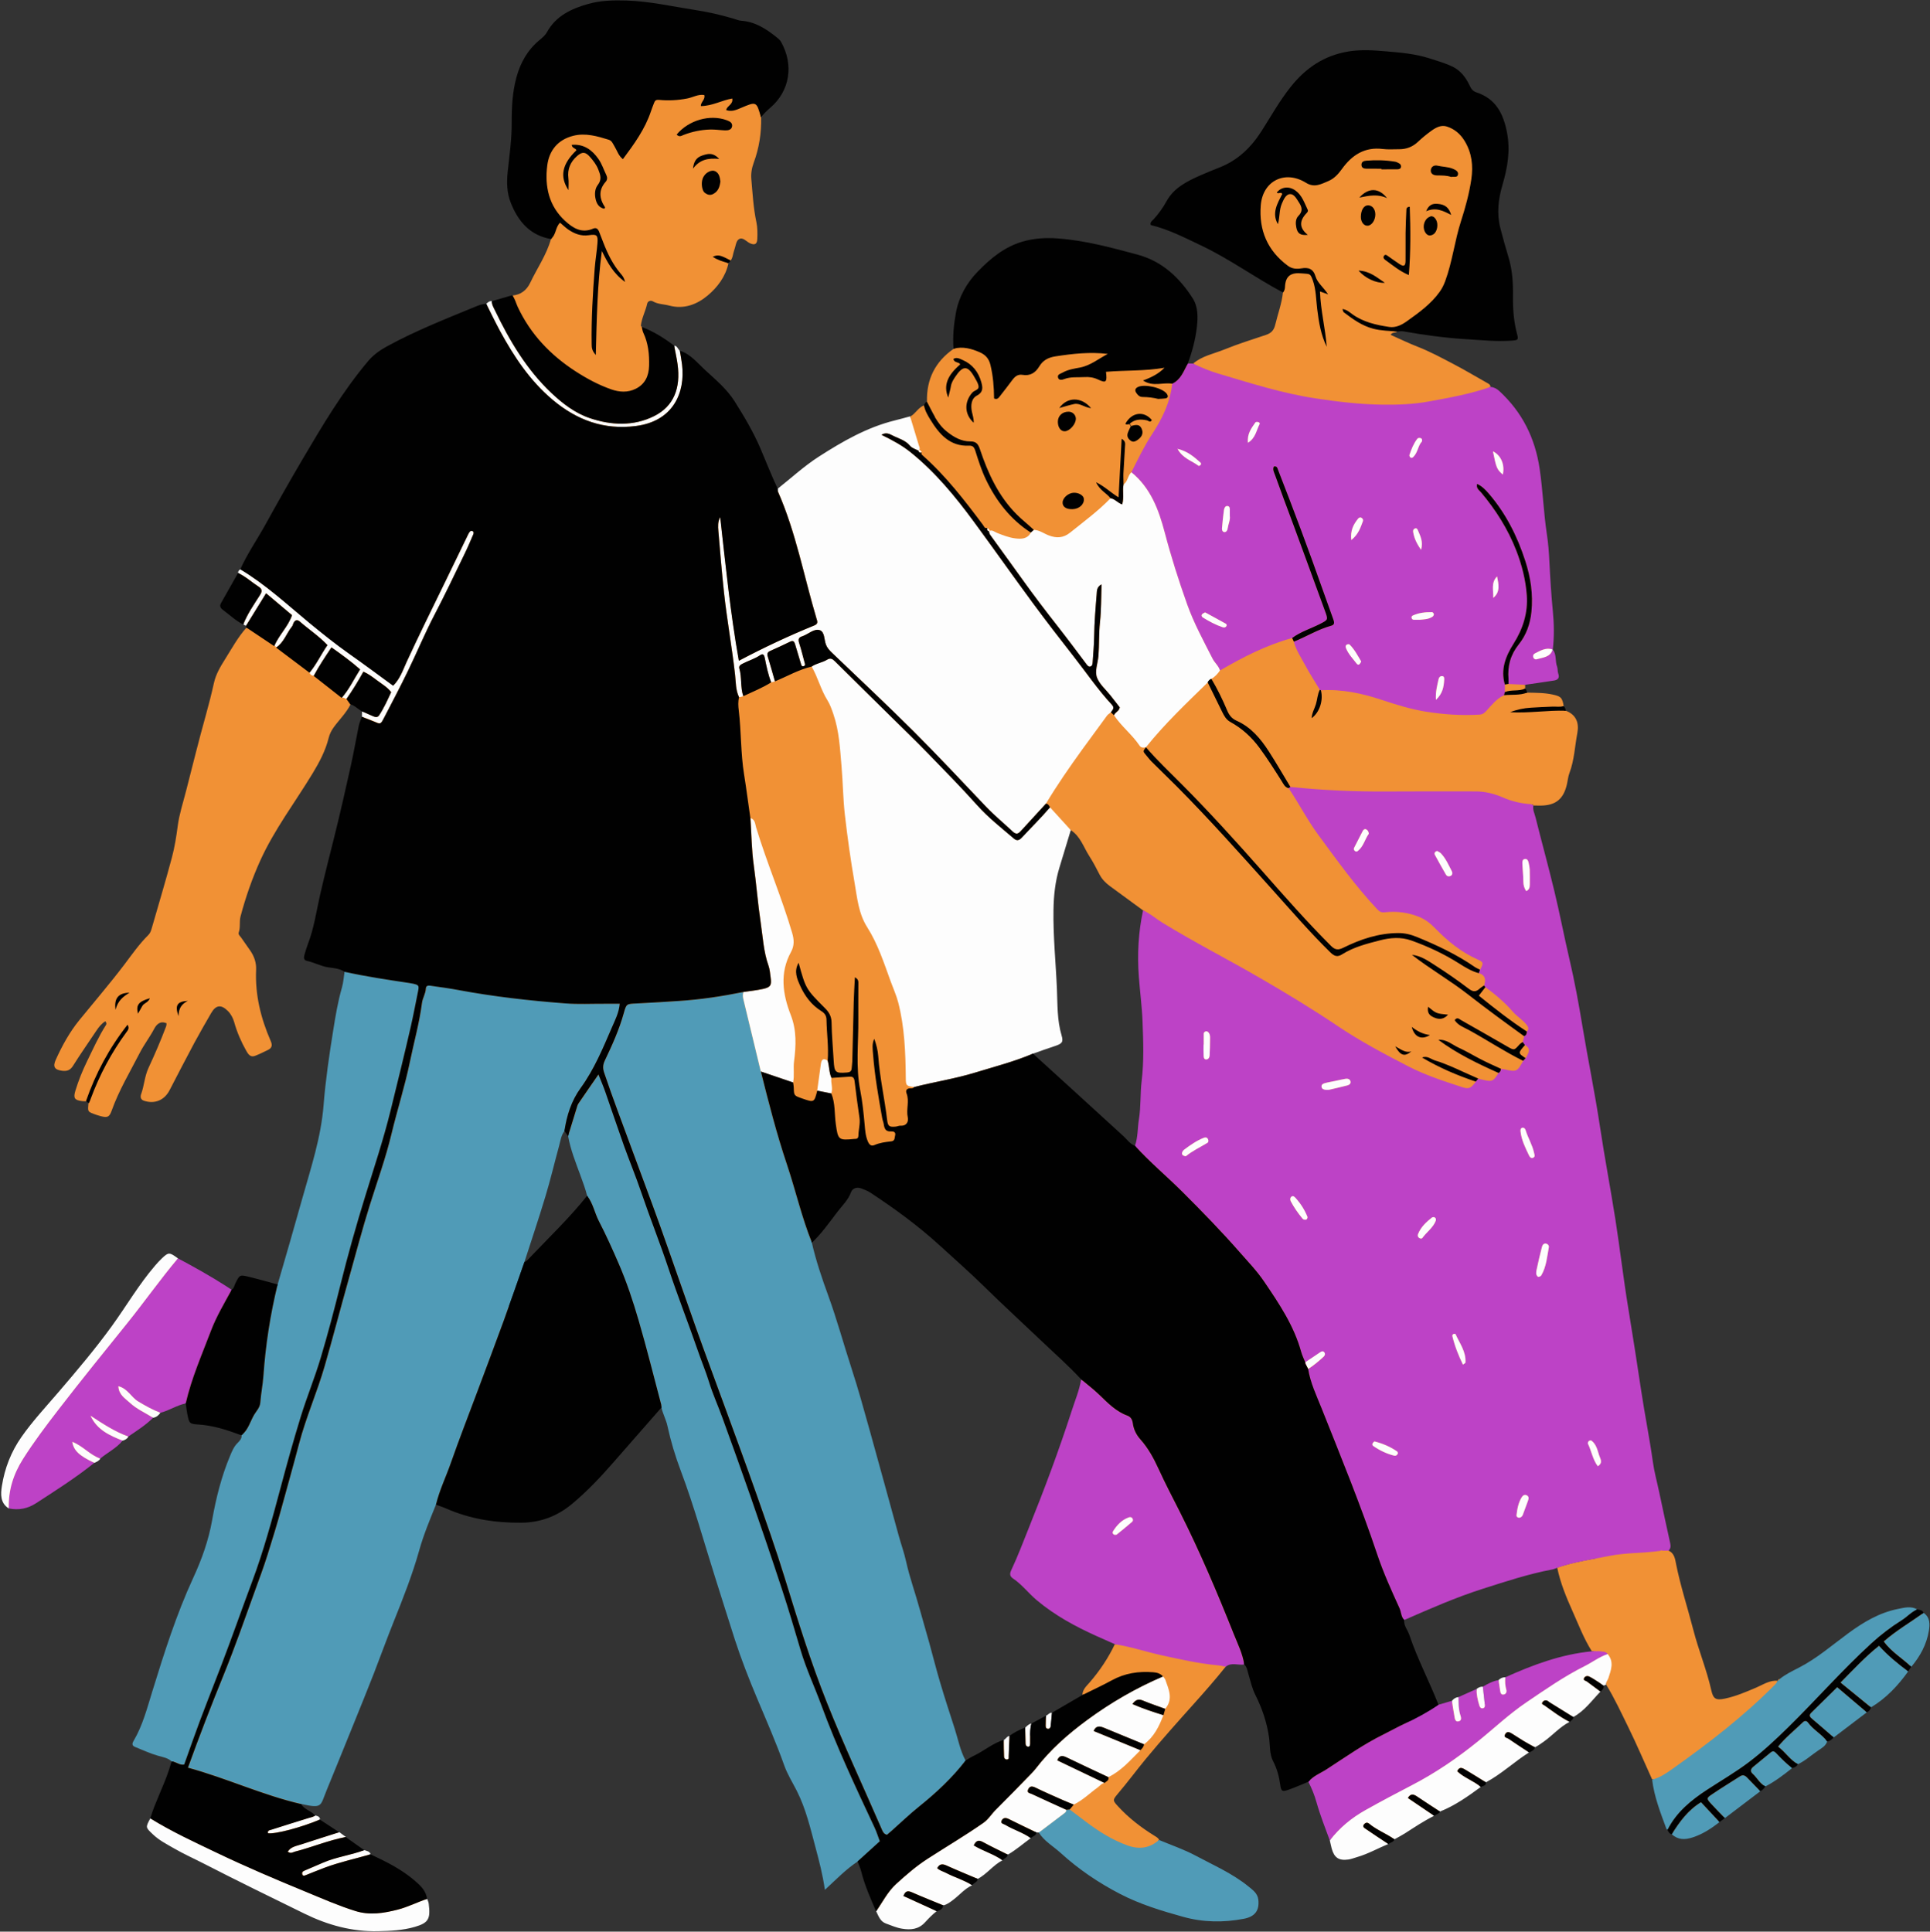
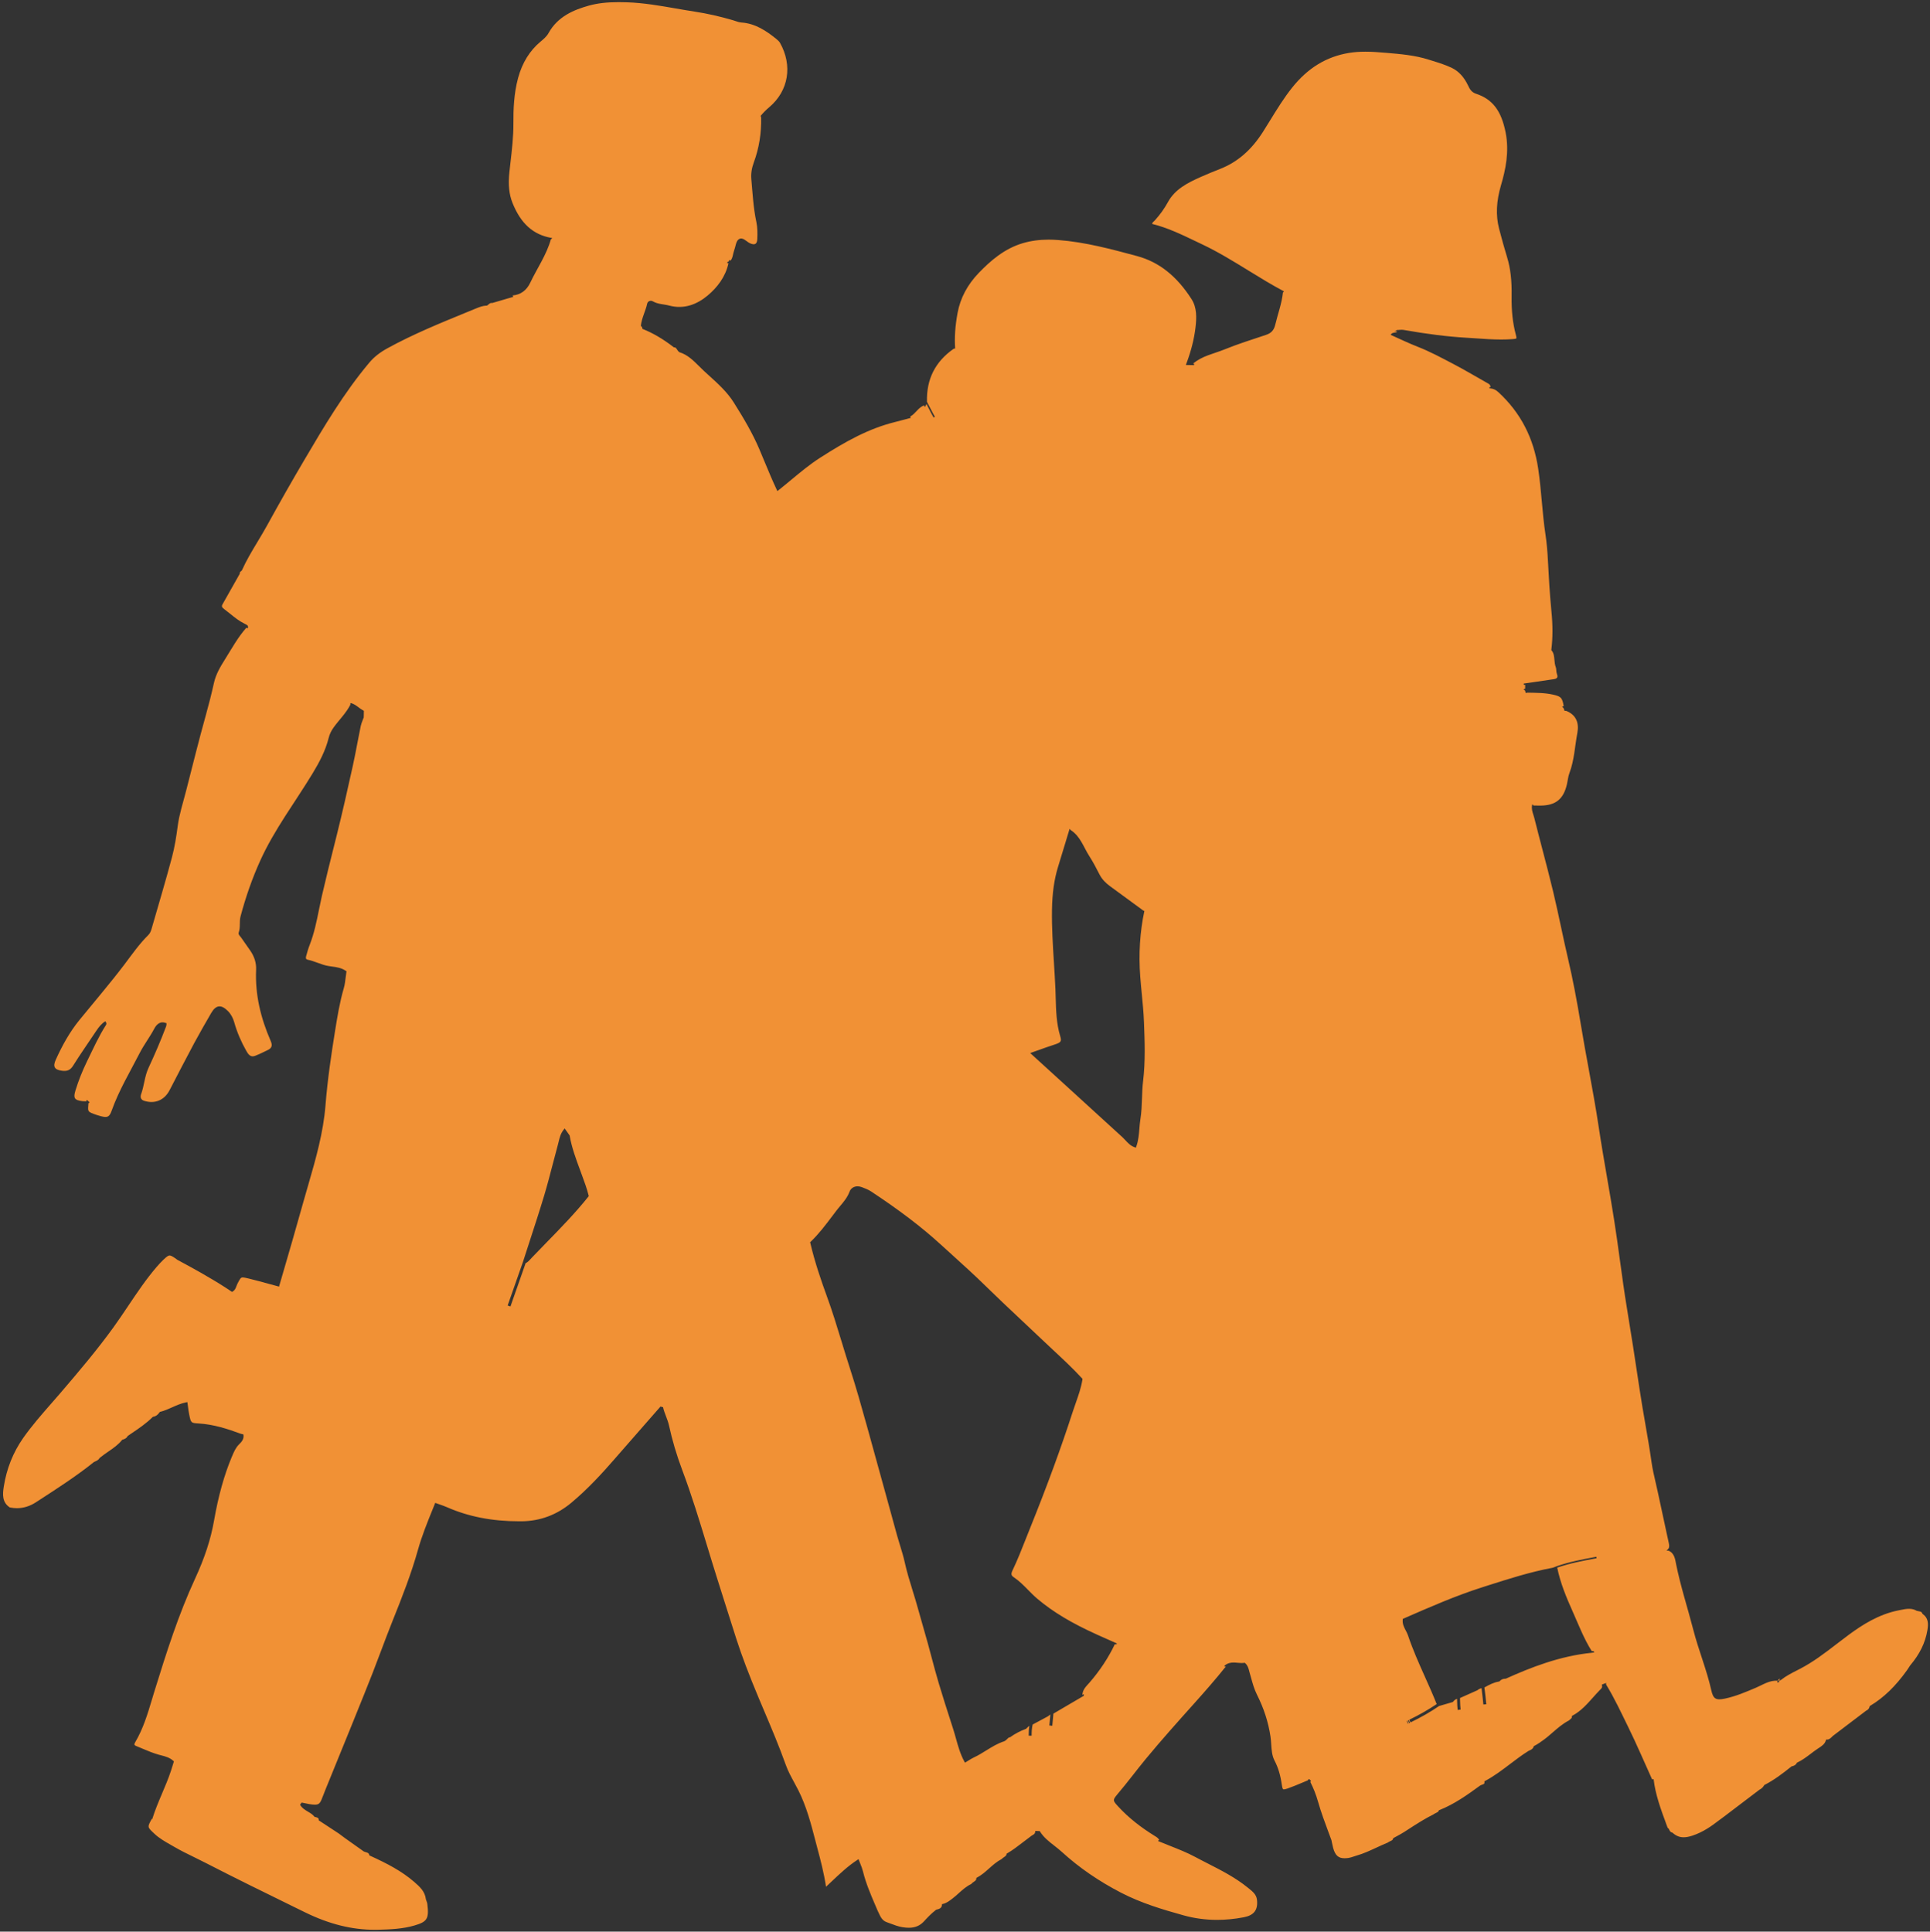
<svg xmlns="http://www.w3.org/2000/svg" height="500.2" preserveAspectRatio="xMidYMid meet" version="1.0" viewBox="-0.3 -0.1 499.7 500.2" width="499.7" zoomAndPan="magnify">
  <rect x="-0.3" y="-0.1" width="499.7" height="500.2" fill="#333333" stroke="none" />
  <g id="change1_1">
    <path d="M497.54,417.87l-0.1-0.07l-0.04-0.11c-0.14-0.39-0.42-0.46-0.94-0.56c-0.15-0.03-0.29-0.06-0.43-0.09 l-0.05-0.01l-0.04-0.02c-0.6-0.34-1.23-0.5-1.98-0.5c-0.75,0-1.5,0.16-2.3,0.32l-0.45,0.09c-5.13,1.03-9.33,3.74-12.75,6.25 c-1.08,0.8-2.17,1.63-3.22,2.44c-3,2.31-6.1,4.69-9.56,6.47l-0.64,0.33c-1.44,0.73-2.93,1.49-4.21,2.51l-0.07,0.06l-0.09,0.02 c-0.25,0.05-0.3,0.15-0.33,0.25l-0.09,0.3l-0.31-0.03c-0.05,0-0.1,0-0.15-0.01c0.07-0.12,0.14-0.25,0.21-0.36 c0.3-0.05,0.49-0.25,0.6-0.52c-0.3,0.06-0.53,0.21-0.62,0.51c-2.11-0.18-3.8,1.01-5.6,1.78c-2.64,1.12-5.26,2.25-8.07,2.84 c-2.34,0.49-3.03,0.1-3.53-2.14c-1.19-5.33-3.3-10.37-4.66-15.66c-1.46-5.68-3.3-11.26-4.46-17.03c-0.25-1.23-0.41-2.81-1.93-3.47 c-0.19,0-0.37,0-0.56,0l0.3-0.28c0.4-0.37,0.49-0.83,0.33-1.57l-0.62-2.84c-0.74-3.4-1.5-6.91-2.23-10.37 c-0.18-0.87-0.38-1.74-0.59-2.62c-0.4-1.72-0.81-3.5-1.06-5.26c-0.47-3.35-1.06-6.75-1.63-10.03c-0.48-2.76-0.98-5.62-1.4-8.44 c-1.25-8.38-2.31-15.16-3.33-21.33c-0.69-4.18-1.28-8.46-1.84-12.59c-0.46-3.38-0.94-6.88-1.48-10.3 c-0.58-3.72-1.23-7.49-1.86-11.14c-0.73-4.25-1.49-8.64-2.14-12.98c-0.75-5.02-1.69-10.1-2.59-15.02 c-0.67-3.64-1.36-7.39-1.97-11.11c-1.15-6.98-2.19-12.33-3.36-17.33c-0.64-2.72-1.23-5.5-1.81-8.19c-0.65-3.06-1.33-6.22-2.07-9.31 c-0.87-3.62-1.83-7.29-2.76-10.84c-0.71-2.71-1.44-5.51-2.13-8.27c-0.06-0.25-0.15-0.51-0.23-0.76c-0.25-0.77-0.51-1.57-0.32-2.47 l0.05-0.22c0.12,0.05,0.22,0.14,0.29,0.28c0,0,0.04,0.02,0.04,0.02c0.61,0.01,1.22,0.02,1.82,0.02c3.85-0.03,5.9-1.65,6.79-5.41 c0.24-1.01,0.32-2.07,0.68-3.03c1.27-3.36,1.39-6.93,2.05-10.4c0.47-2.51-0.27-4.67-2.93-5.7c-0.13,0-0.26,0-0.4,0l-0.01-0.04 c-0.09-0.36-0.18-0.67-0.43-0.86l-0.12-0.09l-0.02-0.12c0.12-0.02,0.25-0.05,0.37-0.09c-0.36-2.23-0.73-2.54-2.78-3 c-2.2-0.49-4.42-0.46-6.64-0.51c-0.12,0.05-0.24,0.08-0.36,0.12c-0.06-0.13-0.11-0.25-0.14-0.37c-0.08-0.25-0.12-0.36-0.24-0.43 l-0.2-0.11l0-0.09c0.13-0.04,0.26-0.08,0.38-0.14c0-0.33,0.01-0.67,0.01-1c-0.13-0.01-0.25-0.01-0.38-0.02l0-0.31l2.45-0.35 c1.78-0.26,3.57-0.51,5.34-0.79c0.45-0.07,0.74-0.21,0.86-0.41c0.12-0.2,0.1-0.51-0.05-0.92c-0.12-0.33-0.14-0.66-0.17-0.99 c-0.02-0.29-0.04-0.57-0.13-0.79c-0.24-0.62-0.29-1.27-0.35-1.9c-0.08-0.88-0.15-1.72-0.71-2.4l-0.1-0.13l0.02-0.16 c0.37-3.01,0.37-6.22,0.02-9.8c-0.45-4.61-0.71-9.14-0.9-12.96c-0.14-2.76-0.34-4.96-0.64-6.94c-0.44-2.88-0.7-5.81-0.96-8.65 c-0.25-2.75-0.51-5.59-0.92-8.37c-1.19-8.05-4.55-14.55-10.28-19.86c-0.68-0.63-1.31-0.94-2.07-1.01l-0.28-0.03l-0.05-0.23 c0.12-0.04,0.24-0.08,0.36-0.12c-0.08-0.35-0.22-0.64-0.55-0.83c-3.08-1.73-6.11-3.55-9.23-5.18c-2.99-1.56-5.96-3.17-9.12-4.4 c-2.36-0.92-4.65-2.04-7-3.08c0.49-0.85,1.32-0.36,1.73-0.86c-0.3-0.03-0.6-0.05-0.9-0.07c0.05-0.01,0.1-0.01,0.14-0.02 c0.25-0.03,0.38-0.05,0.46-0.15l0.11-0.13l0.17-0.01c0.16-0.01,0.32-0.02,0.47-0.04c0.23-0.02,0.45-0.04,0.68-0.04 c0.17,0,0.33,0.01,0.48,0.04c6.19,1.09,11.34,1.73,16.2,2.02c0.83,0.05,1.65,0.11,2.48,0.16c2.16,0.15,4.39,0.31,6.58,0.31 c1.02,0,1.95-0.03,2.86-0.1c0.32-0.02,1-0.07,1.09-0.2c0.09-0.13-0.09-0.8-0.15-1.02c-0.79-2.95-1.13-6.1-1.07-9.94 c0.06-4.01-0.3-7.18-1.15-9.96c-0.73-2.39-1.42-4.85-2.11-7.53c-0.88-3.41-0.71-7.09,0.52-11.26c1.14-3.89,2.18-8.56,1.18-13.63 c-1.11-5.61-3.4-8.61-7.66-10.01c-1.16-0.38-1.62-1.19-2.06-2.13c-1-2.13-2.43-3.7-4.14-4.53c-1.6-0.78-3.36-1.33-5.06-1.86 c-0.33-0.1-0.66-0.21-0.99-0.31c-3.57-1.14-7.32-1.45-10.94-1.76c-1.95-0.17-3.71-0.3-5.49-0.3c-1.53,0-2.92,0.1-4.22,0.32 c-5.85,0.96-10.67,3.91-14.72,9c-2.11,2.65-3.91,5.57-5.65,8.4c-0.63,1.03-1.27,2.06-1.92,3.08c-2.97,4.67-6.57,7.78-11,9.53 c-1.62,0.64-3.35,1.34-5.04,2.09c-3.46,1.54-6.71,3.19-8.53,6.52c-0.91,1.66-2.01,3.21-3.38,4.73c-0.08,0.09-0.18,0.18-0.28,0.27 c-0.3,0.27-0.44,0.43-0.43,0.66c3.93,0.97,7.58,2.72,11.12,4.42c0.58,0.28,1.16,0.56,1.74,0.83c4.2,1.98,8.19,4.44,12.06,6.82 c2.95,1.82,6,3.69,9.11,5.34l0.1,0.05c-0.07,0.11-0.16,0.2-0.27,0.29c-0.3,2.87-1.33,5.56-1.99,8.34c-0.36,1.51-1.09,2.21-2.44,2.66 c-3.62,1.21-7.27,2.35-10.8,3.79c-2.72,1.1-5.72,1.64-8.03,3.64c0.13,0.06,0.26,0.12,0.39,0.18c-0.05,0.04-0.1,0.07-0.14,0.11 l-0.11,0.1l-2.02-0.04l0.19-0.5c1.2-3.22,1.96-6.23,2.31-9.21c0.3-2.52,0.39-5.15-1.03-7.35c-3.82-5.97-8.42-9.61-14.06-11.13 l-0.06-0.02c-6.61-1.78-13.44-3.63-20.4-4.15c-0.84-0.06-1.67-0.1-2.45-0.1c-2.42,0-4.61,0.3-6.69,0.91 c-4.87,1.43-8.49,4.68-11.38,7.66c-2.96,3.06-4.83,6.57-5.54,10.44c-0.62,3.4-0.82,6.4-0.62,9.17c-0.13,0.03-0.25,0.04-0.38,0.08 c-4.79,3.34-7.09,7.92-6.91,13.75c0.69,1.28,1.31,2.6,2.04,3.86l-0.33,0.19c-0.44-0.76-0.85-1.56-1.24-2.33 c-0.2-0.39-0.4-0.78-0.6-1.17c-0.04,0.06-0.08,0.14-0.12,0.25c-0.05,0.1-0.09,0.2-0.15,0.3l-0.07,0.13l-0.14,0.04 c-0.01,0-0.02,0.01-0.03,0.02c-0.03-0.13-0.06-0.25-0.08-0.38c-1.56,0.5-2.21,2.16-3.61,2.87c0.04,0.12,0.07,0.24,0.11,0.37 c-0.12,0.03-0.87,0.23-1.25,0.34c-0.93,0.25-1.86,0.5-2.79,0.73c-6.76,1.67-12.68,4.93-19.5,9.31c-2.58,1.66-5,3.67-7.35,5.62 c-1.06,0.88-2.15,1.79-3.25,2.66l-0.38,0.3l-0.2-0.43c-1.08-2.29-2.07-4.67-3.02-6.96c-0.49-1.19-0.99-2.38-1.49-3.56 c-1.73-4.03-3.89-7.72-6.59-12.01c-1.69-2.69-4.07-4.85-6.38-6.94c-0.47-0.43-0.94-0.86-1.41-1.29c-0.4-0.37-0.8-0.77-1.19-1.16 c-1.46-1.46-2.98-2.96-5.03-3.6l-0.06-0.02l-0.05-0.04c-0.25-0.18-0.42-0.43-0.56-0.66c-0.24-0.36-0.37-0.55-0.69-0.56l-0.12,0 l-0.1-0.07c-2.72-2.1-5.35-3.64-8.04-4.71c-0.03-0.15-0.06-0.3-0.1-0.45c-0.11-0.13-0.32-0.27-0.31-0.39 c0.21-1.99,1.21-3.75,1.63-5.69c0.14-0.66,0.9-0.93,1.49-0.59c1.33,0.77,2.84,0.71,4.24,1.09c3.84,1.03,7.22-0.34,9.92-2.6 c2.52-2.11,4.65-4.89,5.39-8.36c-0.12-0.03-0.25-0.07-0.37-0.1l0.03-0.13l0.22-0.14c0.25-0.16,0.3-0.21,0.3-0.32l0-0.13l0.04-0.05 c0.11,0.06,0.22,0.12,0.34,0.18c0.62-0.79,0.59-1.8,0.93-2.68c0.37-0.96,0.44-2.3,1.14-2.81c1.06-0.77,1.97,0.56,2.95,1 c1.23,0.56,1.84,0.23,1.89-1.11c0.06-1.47,0.07-2.93-0.24-4.4c-0.78-3.64-0.97-7.36-1.3-11.05c-0.14-1.49,0.11-2.93,0.63-4.34 c1.39-3.77,1.99-7.66,1.91-11.67c-0.04-0.16-0.08-0.3-0.12-0.44c0.71-0.84,1.44-1.58,2.23-2.24c5-4.23,6.08-10.78,2.76-16.67 c-0.21-0.37-0.6-0.7-0.97-1.01c-2.55-2.06-5.42-4-9.03-4.24c-0.53-0.04-1.04-0.21-1.53-0.38c-0.18-0.06-0.37-0.13-0.55-0.18 c-3.38-1-6.77-1.77-10.08-2.27c-1.62-0.25-3.26-0.53-4.85-0.81c-4.09-0.71-8.31-1.45-12.56-1.59c-0.81-0.03-1.53-0.04-2.2-0.04 c-3.07,0-5.52,0.29-7.71,0.9c-3.81,1.07-8.03,2.76-10.44,7.12c-0.5,0.9-1.32,1.58-2.04,2.18c-2.8,2.32-4.76,5.48-5.83,9.41 c-1.11,4.08-1.24,8.21-1.22,11.71c0.02,3.44-0.38,6.92-0.77,10.29c-0.09,0.8-0.19,1.61-0.27,2.41c-0.35,3.2-0.09,5.73,0.8,7.96 c2.14,5.34,5.32,8.21,10.01,9.06l0.31,0.06c-0.11,0.11-0.23,0.22-0.38,0.32c-1.14,4.05-3.56,7.48-5.34,11.23 c-0.94,1.97-2.42,3.1-4.59,3.32c0.09,0.11,0.18,0.23,0.25,0.35c-0.06,0.01-0.12,0.02-0.18,0.03l-5.32,1.56l-0.08-0.01 c-0.04-0.01-0.08-0.01-0.12-0.01c-0.32,0-0.58,0.22-0.88,0.48l-0.25,0.21l-0.13,0c-0.94,0.03-1.85,0.37-2.62,0.69l-2.66,1.09 c-6.79,2.78-13.8,5.65-20.36,9.25c-2.01,1.1-3.51,2.29-4.72,3.73c-6.58,7.82-11.81,16.68-16.86,25.26 c-3.14,5.33-6.3,10.88-9.65,16.97c-0.78,1.41-1.62,2.81-2.43,4.16c-1.43,2.37-2.9,4.83-4.05,7.39l-0.05,0.09l-0.07,0.06 c-0.32,0.25-0.45,0.38-0.44,0.61l0.01,0.12l-1.29,2.29c-1.06,1.89-2.12,3.77-3.19,5.65c-0.28,0.49-0.17,0.79,0.44,1.24 c0.54,0.4,1.06,0.82,1.57,1.23c1.12,0.91,2.28,1.85,3.62,2.5l0.74,0.4l0.04,0.04c0.23,0.23,0.27,0.54,0.11,0.82l-0.01,0.02 c-0.11-0.07-0.21-0.14-0.32-0.21c-2.2,2.48-3.79,5.4-5.53,8.18c-1.18,1.87-2.37,3.86-2.87,6.11c-0.62,2.79-1.32,5.56-2.09,8.32 c-1.82,6.51-3.44,13.08-5.12,19.63c-0.77,3.02-1.76,6.01-2.17,9.08c-0.36,2.76-0.79,5.5-1.5,8.16c-1.63,6.12-3.46,12.19-5.21,18.29 c-0.19,0.67-0.39,1.32-0.92,1.84c-2.36,2.33-4.23,5.04-6.22,7.67c-3.71,4.89-7.73,9.56-11.61,14.33c-2.54,3.12-4.46,6.62-6.11,10.26 c-0.83,1.82-0.34,2.61,1.57,2.87c1.18,0.16,2.11-0.04,2.86-1.24c1.93-3.09,4.04-6.07,6.06-9.11c0.65-0.97,1.35-1.87,2.33-2.46 c0.35,0.43,0.32,0.71,0.19,0.93c-1.93,3.01-3.37,6.27-4.94,9.47c-1.18,2.43-2.19,4.93-2.98,7.52c-0.61,2-0.26,2.51,1.75,2.76 c0.34,0.04,0.7,0.03,1.04,0.05c0.04-0.13,0.09-0.25,0.14-0.38c0.01,0,0.01,0,0.01,0l0.72,0.63c-0.08,0.1-0.17,0.18-0.3,0.24 c-0.16,2.23-0.37,2.18,2.2,3.06c0.33,0.11,0.66,0.21,1,0.3c1.68,0.43,2.21,0.26,2.8-1.4c1.87-5.27,4.75-10.04,7.28-14.98 c1.11-2.16,2.61-4.1,3.75-6.26c0.59-1.12,1.57-2.15,3.2-1.41c-0.04,0.31-0.03,0.57-0.12,0.8c-1.38,3.66-2.93,7.25-4.58,10.8 c-0.99,2.14-1.09,4.54-1.89,6.75c-0.22,0.6-0.2,1.39,0.72,1.7c2.79,0.92,5.3-0.11,6.66-2.75c2.12-4.09,4.23-8.18,6.4-12.24 c1.4-2.6,2.89-5.16,4.36-7.72c1.23-2.13,2.61-2.26,4.33-0.52c0.82,0.83,1.32,1.8,1.64,2.92c0.73,2.61,1.81,5.08,3.14,7.43 c0.47,0.84,1.07,1.72,2.26,1.25c1.13-0.44,2.22-0.98,3.31-1.51c1.04-0.51,1.23-1.19,0.73-2.33c-2.56-5.87-4.07-11.98-3.78-18.45 c0.08-1.8-0.47-3.43-1.48-4.91c-0.78-1.15-1.58-2.29-2.39-3.42c-0.3-0.42-0.82-0.79-0.62-1.35c0.48-1.35,0.1-2.78,0.46-4.13 c1.32-4.97,3-9.81,5.12-14.49c3.64-8.03,9-15.05,13.54-22.55c1.78-2.94,3.34-5.89,4.16-9.2c0.26-1.05,0.72-1.92,1.34-2.78 c1.43-1.96,3.21-3.67,4.31-5.87c-0.03-0.05-0.07-0.09-0.1-0.14l0.2-0.23c0.8,0.22,1.43,0.69,2.04,1.15 c0.37,0.28,0.72,0.54,1.11,0.75l0.21,0.11l-0.03,1.69l-0.02,0.06c-0.08,0.24-0.18,0.47-0.27,0.71c-0.19,0.5-0.38,0.96-0.48,1.45 c-0.3,1.43-0.57,2.87-0.85,4.31c-0.38,2.01-0.78,4.09-1.23,6.13c-1.36,6.14-2.71,12.16-4.23,18.23l-0.6,2.39 c-1.07,4.26-2.17,8.66-3.17,13.02c-0.26,1.15-0.5,2.32-0.73,3.46c-0.61,3.04-1.25,6.18-2.41,9.16c-0.38,0.97-0.67,1.99-0.93,2.94 c-0.06,0.21-0.1,0.5,0.01,0.68c0.07,0.11,0.21,0.2,0.43,0.24c0.88,0.18,1.72,0.49,2.54,0.79c0.93,0.34,1.9,0.7,2.91,0.85 c0.23,0.03,0.46,0.06,0.69,0.1c1.25,0.16,2.54,0.34,3.68,1.12l0.2,0.14l-0.04,0.24c-0.07,0.42-0.12,0.85-0.17,1.28 c-0.11,0.95-0.23,1.93-0.5,2.86c-1.07,3.68-1.68,7.47-2.27,11.14c-0.92,5.73-1.94,12.49-2.47,19.23 c-0.56,7.06-2.52,13.84-4.41,20.39c-0.38,1.31-0.76,2.62-1.13,3.93c-1.98,7.05-4.06,14.32-6.38,22.22l-0.1,0.36l-0.36-0.1 c-0.75-0.2-1.5-0.41-2.25-0.61c-1.68-0.46-3.42-0.94-5.14-1.36c-0.79-0.19-1.3-0.31-1.65-0.31c-0.51,0-0.66,0.23-1.38,1.64 l-0.04,0.09c-0.08,0.15-0.14,0.33-0.21,0.51c-0.17,0.48-0.37,1.03-0.94,1.38l-0.21,0.13l-0.74-0.5c-0.32-0.22-0.64-0.43-0.97-0.64 c-4.23-2.72-8.63-5.13-12.42-7.16c-0.93-0.68-1.58-1.13-2.02-1.13c-0.4,0-0.83,0.35-1.65,1.13c-0.53,0.51-1.09,1.11-1.76,1.88 c-2.68,3.13-5.02,6.61-7.28,9.98c-1.25,1.86-2.54,3.79-3.88,5.64c-4.22,5.83-8.73,11.16-13.75,17.02c-0.78,0.91-1.56,1.8-2.35,2.7 c-2.48,2.84-5.05,5.77-7.26,8.92c-2.59,3.7-4.28,7.92-5.01,12.56c-0.32,2.02-0.46,4.1,1.56,5.41c0.63,0.13,1.25,0.19,1.85,0.19 c1.69,0,3.34-0.51,4.88-1.51l1.11-0.72c4.68-3.03,9.51-6.16,13.93-9.71l0.04-0.03l0.05-0.02c0.55-0.24,1.07-0.46,1.35-0.94 l0.03-0.06l0.05-0.04c0.7-0.58,1.45-1.1,2.19-1.61c1.32-0.91,2.57-1.77,3.55-2.99l0.08-0.09l0.12-0.03 c0.65-0.19,1.02-0.44,1.24-0.86l0.04-0.08l0.08-0.05c0.34-0.23,0.68-0.46,1.02-0.7c1.84-1.24,3.74-2.53,5.34-4.13l0.08-0.08 l0.12-0.02c0.64-0.11,1.15-0.48,1.61-1.14l0.08-0.12l0.14-0.03c1.04-0.26,2.04-0.71,3.01-1.14c1.14-0.51,2.31-1.03,3.58-1.29 l0.4-0.08l0.06,0.4c0.04,0.3,0.08,0.6,0.12,0.89c0.08,0.63,0.16,1.29,0.3,1.93c0.45,2.19,0.45,2.19,2.44,2.31 c3.88,0.23,7.51,1.41,10.86,2.65c0.1,0.04,0.2,0.06,0.3,0.08l0.17,0.04l0.26,0.07l0.03,0.27c0.1,1.06-0.59,1.75-1.17,2.32 c-0.87,0.87-1.33,1.96-1.81,3.11l-0.06,0.13c-1.97,4.71-3.47,10.09-4.58,16.44c-0.85,4.86-2.42,9.68-4.95,15.15 c-4.25,9.22-7.29,18.72-10.55,29.28c-0.2,0.65-0.4,1.31-0.59,1.96c-1.11,3.71-2.27,7.55-4.3,10.99c-0.24,0.41-0.25,0.61-0.22,0.71 c0.05,0.15,0.29,0.27,0.49,0.35c0.54,0.22,1.08,0.44,1.61,0.67c1.35,0.57,2.75,1.16,4.19,1.56c0.2,0.06,0.4,0.11,0.61,0.16 c1.09,0.28,2.21,0.57,3.13,1.41l0.18,0.16l-0.29,0.93c-0.15,0.51-0.31,1.02-0.48,1.53c-0.66,2-1.49,3.96-2.3,5.86 c-0.91,2.15-1.85,4.37-2.54,6.63L39,470.91l-0.02,0.03c-1.14,2.08-1.14,2.08,0.48,3.61l0.21,0.2c1.25,1.18,2.75,2.03,4.2,2.86 c0.3,0.17,0.61,0.35,0.91,0.52c1.7,0.99,3.51,1.88,5.26,2.73c0.95,0.46,1.89,0.93,2.83,1.41c7.63,3.93,15.47,7.77,23.04,11.48 l2.8,1.37c6.18,3.03,12.08,4.51,18.04,4.51c0.27,0,0.55,0,0.82-0.01c3.25-0.08,6.41-0.22,9.45-1.11c3.32-0.97,3.79-1.76,3.32-5.6 c-0.03-0.24-0.12-0.5-0.22-0.76c-0.05-0.14-0.1-0.27-0.15-0.41l-0.01-0.03l0-0.04c-0.24-1.93-1.48-3.13-3.08-4.5 c-3.21-2.75-6.87-4.68-11.38-6.73l-0.17-0.08l-0.04-0.18c-0.09-0.4-0.36-0.5-0.85-0.64c-0.18-0.05-0.36-0.11-0.54-0.19l-0.03-0.02 l-4.82-3.42l-1.67-1.24l-5.15-3.38l-0.01-0.19c-0.03-0.44-0.26-0.53-0.95-0.69l-0.13-0.03l-0.08-0.1c-0.41-0.52-0.98-0.86-1.59-1.22 c-0.77-0.46-1.58-0.94-2.08-1.82l0.41-0.56c1.48,0.33,2.62,0.55,3.4,0.55c1.23,0,1.45-0.46,2.17-2.38c0.17-0.44,0.35-0.94,0.59-1.51 c2.32-5.65,4.66-11.41,6.91-16.98l0.87-2.16c1.47-3.62,2.98-7.36,4.43-11.06c0.75-1.92,1.49-3.88,2.2-5.78 c0.94-2.5,1.91-5.08,2.92-7.6c2.61-6.49,4.9-12.37,6.64-18.58c1-3.57,2.41-7.04,3.77-10.4l0.69-1.71l0.35,0.13 c0.28,0.1,0.57,0.2,0.85,0.3c0.61,0.21,1.24,0.44,1.85,0.7c5.58,2.45,11.69,3.64,18.69,3.64c0.22,0,0.43,0,0.65,0 c4.77-0.05,9.09-1.66,12.84-4.79c4.33-3.61,8.11-7.78,10.93-11.02c2.82-3.24,5.66-6.47,8.49-9.71l3.67-4.19l0.66,0.17 c0.17,0.79,0.47,1.57,0.76,2.33c0.29,0.76,0.59,1.55,0.77,2.35c0.86,3.95,2,7.76,3.46,11.65c2.4,6.38,4.42,13.01,6.37,19.41 c0.86,2.83,1.75,5.76,2.66,8.63c0.63,1.98,1.26,3.97,1.88,5.95c1,3.18,2.04,6.46,3.08,9.69c1.46,4.52,3.25,9.23,5.78,15.27 c0.44,1.05,0.89,2.1,1.33,3.15c1.96,4.62,3.98,9.4,5.7,14.21c0.56,1.58,1.39,3.09,2.18,4.55c0.35,0.64,0.7,1.29,1.03,1.94 c2.11,4.16,3.3,8.7,4.44,13.09c0.15,0.59,0.53,2.02,0.53,2.02c0.82,3.09,1.67,6.28,2.23,9.94c0.47-0.44,0.94-0.88,1.39-1.31 c2.19-2.07,4.25-4.02,6.63-5.58l0.4-0.26l0.17,0.45c0.1,0.27,0.21,0.55,0.32,0.82c0.24,0.6,0.49,1.23,0.65,1.88 c0.75,3.07,2.01,6.01,3.23,8.86c0.19,0.45,0.38,0.9,0.57,1.33c0.09,0.18,0.17,0.36,0.26,0.55c0.48,1.04,0.93,2.01,2.04,2.41 c0.31,0.11,0.63,0.23,0.94,0.35c1.03,0.39,2.1,0.8,3.17,0.97c0.63,0.1,1.18,0.15,1.68,0.15c1.64,0,2.9-0.54,3.95-1.7 c0.79-0.87,1.85-1.99,3.05-2.92l0.07-0.05l0.08-0.02c0.82-0.19,1.32-0.44,1.41-1.17l0.03-0.26l0.26-0.06 c0.87-0.2,1.57-0.73,2.31-1.29l0.18-0.14c0.54-0.41,1.06-0.88,1.56-1.33c0.98-0.88,1.99-1.8,3.26-2.39 c0.19-0.26,0.45-0.44,0.68-0.59c0.38-0.26,0.6-0.42,0.62-0.77l0.01-0.22l0.19-0.1c1.14-0.6,2.09-1.44,3.09-2.33 c1-0.89,2.03-1.81,3.27-2.45c0.18-0.2,0.4-0.35,0.61-0.49c0.36-0.24,0.59-0.41,0.65-0.73l0.03-0.17l0.15-0.09 c1.42-0.82,2.74-1.85,4.02-2.83c0.61-0.47,1.23-0.95,1.85-1.4c0.2-0.19,0.43-0.33,0.65-0.46c0.42-0.24,0.66-0.4,0.71-0.77l0.05-0.34 l1.14,0.04l0.11,0.17c0.94,1.48,2.27,2.52,3.68,3.62c0.65,0.51,1.32,1.03,1.94,1.6c4.48,4.08,9.49,7.53,15.3,10.55 c5.29,2.74,10.93,4.41,16.26,5.89c2.78,0.77,5.68,1.16,8.62,1.16c2.23,0,4.54-0.22,6.89-0.67c2.69-0.51,3.75-1.9,3.45-4.54 c-0.15-1.35-1.12-2.13-2.15-2.96l-0.29-0.23c-3.12-2.53-6.74-4.39-10.25-6.18c-1.09-0.56-2.22-1.13-3.31-1.72 c-2.07-1.11-4.32-2-6.49-2.86c-0.98-0.39-1.99-0.79-2.98-1.2l-0.13-0.05l-0.02-0.05c0.1-0.08,0.2-0.16,0.3-0.25 c-0.25-0.49-0.68-0.74-1.14-1.02c-3.48-2.15-6.7-4.61-9.48-7.64c-1.41-1.53-1.46-1.66-0.16-3.2c2.52-2.96,4.83-6.09,7.31-9.1 c4.08-4.94,8.35-9.7,12.62-14.47c2.77-3.09,5.5-6.21,8.1-9.46c-0.14-0.03-0.28-0.05-0.42-0.08c0.04-0.05,0.08-0.1,0.13-0.16 l0.02-0.03l0.03-0.03c0.81-0.67,1.68-0.74,2.26-0.74c0.37,0,0.73,0.03,1.09,0.07c0.35,0.03,0.69,0.06,1.02,0.06 c0.22,0,0.41-0.01,0.59-0.04l0.18-0.03l0.14,0.12c0.64,0.58,0.84,1.32,1.02,2.04c0.04,0.15,0.08,0.3,0.12,0.45 c0.12,0.42,0.24,0.84,0.36,1.26c0.4,1.45,0.82,2.96,1.5,4.32c1.81,3.6,2.97,7.16,3.53,10.9c0.1,0.67,0.15,1.37,0.19,2.04 c0.1,1.51,0.2,2.93,0.86,4.2c0.94,1.8,1.53,3.78,1.88,6.23c0.17,1.22,0.33,1.22,0.54,1.22c0.2,0,0.5-0.07,0.97-0.23 c1.24-0.43,2.48-0.95,3.67-1.45c0.5-0.21,1-0.42,1.5-0.63c0.12-0.14,0.24-0.27,0.37-0.4l0.54,0.54c-0.07,0.07-0.15,0.15-0.22,0.23 c0.83,1.61,1.5,3.33,2,5.09c0.78,2.75,1.8,5.48,2.78,8.12c0.23,0.61,0.46,1.22,0.7,1.88c0.05,0.21,0.09,0.43,0.13,0.64 c0.09,0.45,0.19,0.92,0.31,1.37c0.53,1.93,1.36,2.68,2.96,2.68c0.29,0,0.61-0.03,0.96-0.07c0.47-0.07,0.94-0.22,1.43-0.39 c0.25-0.08,0.5-0.17,0.75-0.24c1.76-0.5,3.44-1.28,5.08-2.04c0.95-0.44,1.94-0.9,2.93-1.3c0.21-0.17,0.46-0.28,0.67-0.38 c0.41-0.18,0.64-0.3,0.73-0.62l0.04-0.15l0.13-0.08c0.29-0.16,0.58-0.32,0.88-0.48c0.61-0.33,1.24-0.67,1.83-1.05l1.1-0.71 c2.07-1.34,4.21-2.72,6.47-3.84c0.21-0.17,0.43-0.27,0.65-0.37c0.37-0.17,0.6-0.28,0.71-0.55l0.06-0.15l0.15-0.06 c3.77-1.5,7.12-3.85,10.53-6.35c0.17-0.1,0.36-0.16,0.53-0.23c0.46-0.16,0.61-0.23,0.59-0.61l-0.02-0.25l0.22-0.12 c2.29-1.22,4.4-2.82,6.43-4.36c1.52-1.15,3.08-2.34,4.73-3.37l0.02-0.02l0.03-0.01c0.6-0.26,1.13-0.49,1.31-1.08l0.05-0.15 l0.14-0.07c0.83-0.42,1.6-0.98,2.34-1.51c0.84-0.6,1.64-1.3,2.42-1.98c1.28-1.11,2.6-2.26,4.18-3.08c0.1-0.1,0.21-0.18,0.31-0.27 c0.31-0.25,0.48-0.39,0.48-0.68l0-0.23l0.2-0.11c2.12-1.14,3.72-2.94,5.27-4.68c0.54-0.61,1.1-1.24,1.68-1.83l0.13-0.13 c0.4-0.39,0.62-0.64,0.53-1.05l-0.06-0.32l1.13-0.43c-0.03,0.13-0.04,0.27-0.02,0.42c2.17,3.53,3.9,7.29,5.72,10.99 c2.2,4.47,4.14,9.06,6.2,13.59c0.13-0.03,0.25-0.07,0.37-0.11l0,0l0.01,0.06c0.47,4.01,1.89,7.83,3.25,11.53l0.37,1 c0.01,0.03,0.08,0.08,0.12,0.12c0.05,0.05,0.1,0.09,0.15,0.14l0.04,0.04l0.05,0.11c0.23,0.48,0.39,0.77,0.78,0.85l0.1,0.02 l0.08,0.07c0.88,0.78,1.78,1.14,2.84,1.14c0.65,0,1.4-0.14,2.28-0.43c2.72-0.9,4.94-2.47,6.77-3.89l1.3-0.96l9.3-7.06l0.04-0.02 c0.45-0.22,0.83-0.57,1.14-1.09l0.06-0.09l0.1-0.05c2.49-1.28,4.67-2.95,6.87-4.71l0.07-0.06l0.09-0.02 c0.64-0.14,1.02-0.39,1.24-0.81l0.06-0.12l0.12-0.06c1.24-0.58,2.36-1.43,3.44-2.24c0.58-0.44,1.18-0.9,1.8-1.31l0.28-0.19 c0.8-0.52,1.56-1.02,1.84-1.93l0.08-0.27l0.28,0c0.52,0,0.87-0.35,1.27-0.74l0.19-0.19l8.61-6.54l0.04-0.02 c0.47-0.21,0.75-0.54,0.86-1.02l0.04-0.16l0.14-0.08c3.51-2.11,6.54-5.04,9.52-9.21l0.81-1.23c2.46-2.9,3.92-5.87,4.46-9.09 C499.03,420.32,498.95,418.88,497.54,417.87z M152.01,309.81c-3.34,4.18-7.12,8.06-10.78,11.81c-1.3,1.34-2.61,2.67-3.9,4.03 c-0.09,0.09-0.17,0.18-0.25,0.28c-0.37,0.41-0.75,0.82-1.29,1.08c-0.53,1.51-1.06,3.02-1.58,4.52c-0.78,2.23-1.56,4.47-2.35,6.69 l-0.72-0.26c0.79-2.24,1.58-4.48,2.36-6.72c0.54-1.55,1.09-3.11,1.63-4.65c0.55-1.71,1.11-3.41,1.66-5.12 c1.27-3.9,2.59-7.94,3.79-11.93c0.8-2.67,1.52-5.42,2.21-8.08c0.43-1.65,0.86-3.3,1.31-4.94c0.08-0.29,0.15-0.58,0.22-0.87 c0.25-1.07,0.52-2.18,1.26-3.13l0.32-0.4l1.29,1.82l0.01,0.08c0.53,3.07,1.64,6.03,2.7,8.9l0.5,1.36c0.62,1.68,1.26,3.41,1.7,5.19 l0.04,0.18L152.01,309.81z M267.03,272.38c0.57-0.2,1.13-0.4,1.7-0.6c1.28-0.46,2.6-0.93,3.91-1.35c1.8-0.59,1.98-0.84,1.55-2.25 c-0.98-3.26-1.07-6.64-1.16-9.9c-0.02-0.77-0.04-1.53-0.07-2.3c-0.1-2.3-0.25-4.64-0.39-6.91c-0.28-4.44-0.57-9.02-0.5-13.55 c0.07-4.34,0.57-7.87,1.56-11.11c0.65-2.12,1.29-4.25,1.94-6.37l1.06-3.51c0.1,0.11,0.2,0.22,0.3,0.33c2.49,1.59,3.3,4.38,4.78,6.69 c0.98,1.53,1.83,3.14,2.65,4.76c0.65,1.28,1.61,2.24,2.74,3.07c2.85,2.09,5.7,4.17,8.54,6.26c0.12,0.05,0.24,0.12,0.35,0.17 c-1.15,5.4-1.51,11.11-1.07,16.97c0.11,1.49,0.26,3,0.4,4.47c0.23,2.36,0.47,4.79,0.56,7.19l0.01,0.17 c0.19,4.99,0.39,10.15-0.23,15.26c-0.18,1.46-0.23,2.97-0.28,4.43c-0.06,1.79-0.13,3.64-0.42,5.46c-0.13,0.8-0.2,1.63-0.26,2.43 c-0.12,1.5-0.25,3.06-0.78,4.55l-0.13,0.36l-0.36-0.13c-1.01-0.36-1.68-1.08-2.33-1.78c-0.26-0.28-0.51-0.55-0.77-0.79 c-2.53-2.3-5.06-4.62-7.59-6.93c-1.51-1.38-3.02-2.76-4.53-4.14c-2.64-2.41-5.29-4.82-7.93-7.23l-3.84-3.5L267.03,272.38z M272.44,443.65l-0.07,0.79c-0.07,0.79-0.14,1.58-0.22,2.36l-0.76-0.08c0.08-0.79,0.15-1.58,0.22-2.37l0.04-0.47 c-0.11,0.06-0.22,0.15-0.36,0.26c-0.17,0.14-0.37,0.3-0.58,0.38l-3.64,1.95c-0.22,0.9-0.27,1.81-0.27,2.89h-0.76 c0-0.82,0.03-1.69,0.18-2.55c-0.21,0.14-0.39,0.32-0.6,0.52c-0.07,0.07-0.27,0.26-0.27,0.26l-0.07,0.03 c-1.44,0.53-2.77,1.23-3.97,2.09l-0.08,0.06l-0.1,0.01c-0.25,0.03-0.42,0.19-0.68,0.46c-0.19,0.2-0.41,0.42-0.76,0.58 c-1.67,0.52-3.17,1.46-4.63,2.36c-1.03,0.64-2.09,1.3-3.22,1.82c-0.45,0.21-0.88,0.48-1.33,0.76c-0.21,0.13-0.42,0.26-0.63,0.39 l-0.34,0.2l-0.19-0.35c-1.02-1.87-1.59-3.92-2.14-5.89c-0.23-0.82-0.46-1.67-0.73-2.49l-0.5-1.56c-1.09-3.38-2.22-6.88-3.25-10.35 c-0.66-2.21-1.26-4.47-1.84-6.65c-0.32-1.22-0.65-2.43-0.98-3.65c-0.38-1.37-0.77-2.73-1.16-4.09c-0.44-1.52-0.89-3.1-1.32-4.66 c-0.43-1.6-0.93-3.21-1.41-4.76c-0.76-2.45-1.54-4.98-2.1-7.54c-0.31-1.41-0.75-2.83-1.17-4.2c-0.26-0.83-0.52-1.69-0.76-2.54 c-0.95-3.44-1.9-6.89-2.84-10.34c-1.51-5.5-3.07-11.19-4.63-16.78l-0.39-1.4c-1.36-4.88-2.77-9.92-4.36-14.81 c-0.75-2.32-1.48-4.68-2.17-6.97c-1.19-3.9-2.42-7.94-3.85-11.84c-1.36-3.73-3.08-8.66-4.25-13.69l-0.05-0.21l0.16-0.15 c2.08-1.99,3.84-4.32,5.54-6.58c0.34-0.45,0.68-0.91,1.03-1.36c0.33-0.44,0.69-0.86,1.03-1.27c0.94-1.12,1.92-2.29,2.44-3.73 c0.31-0.85,1.11-1.39,2.08-1.39c0.35,0,0.71,0.07,1.06,0.2l0.11,0.04c0.79,0.3,1.6,0.61,2.32,1.08c7.33,4.84,13.06,9.2,18.01,13.72 c0.96,0.87,1.92,1.74,2.88,2.61c2.91,2.64,5.92,5.36,8.78,8.17c2.91,2.85,5.92,5.69,8.84,8.43c1.77,1.67,3.55,3.33,5.31,5.01 c1.05,1,2.11,1.99,3.17,2.98c2.56,2.38,5.21,4.85,7.63,7.47l0.05,0.04l0.08,0.19l-0.02,0.11c-0.33,2.1-1.04,4.1-1.72,6.04 c-0.26,0.74-0.53,1.49-0.77,2.24c-3.01,9.31-6.64,19.23-11.11,30.31c-0.35,0.88-0.7,1.76-1.05,2.64c-1.07,2.71-2.17,5.51-3.45,8.19 c-0.43,0.91-0.36,1.3,0.31,1.75c1.41,0.94,2.6,2.15,3.75,3.32c0.77,0.78,1.56,1.59,2.41,2.3c4.05,3.41,8.82,6.27,15.46,9.27 c1.1,0.5,2.2,0.98,3.3,1.47l1.78,0.79l-0.12,0.26c-0.13-0.02-0.26-0.05-0.39-0.07c-1.71,3.59-3.9,6.87-6.5,9.88 c-0.85,0.98-1.86,1.84-1.91,3.27c0.13-0.07,0.27-0.13,0.4-0.2c-0.01,0.07-0.02,0.14-0.02,0.21l-0.01,0.21L272.44,443.65z M364.23,446.27l-0.33-0.69l0.13-0.06l0.33,0.69L364.23,446.27z M364.55,446.12l-0.33-0.69l0.2-0.1l0.33,0.69L364.55,446.12z M411.86,427.89c-8.37,0.84-15.94,3.85-22.24,6.69l-0.11,0.03h-0.08c-0.57,0-1.05,0.2-1.45,0.63l-0.09,0.09l-0.12,0.02 c-1.33,0.22-2.49,0.82-3.74,1.53l0.12,0.97c0.13,1.1,0.27,2.24,0.37,3.37l-0.76,0.07c-0.1-1.12-0.24-2.25-0.37-3.35l-0.1-0.86 c-0.36,0.05-0.7,0.21-1.04,0.49l-0.04,0.03l-4.5,2.01c0.02,0.32,0.02,0.63,0.03,0.95c0.02,0.67,0.04,1.37,0.13,2.04l-0.76,0.1 c-0.1-0.71-0.12-1.43-0.14-2.13c-0.01-0.25-0.01-0.5-0.02-0.76c-0.38,0.12-0.72,0.36-1.03,0.75l-0.08,0.09l-3.54,1.03 c-2.23,1.52-4.65,2.91-7.4,4.25l-0.33-0.69c2.63-1.28,4.96-2.61,7.1-4.06c-0.95-2.4-2.02-4.79-3.06-7.11 c-1.55-3.46-3.15-7.04-4.38-10.72c-0.14-0.41-0.34-0.8-0.56-1.21c-0.44-0.84-0.9-1.7-0.79-2.8l0.02-0.22l0.41-0.18 c6.52-2.85,13.26-5.81,20.17-8.01l1.28-0.41c5.45-1.74,11.08-3.54,16.82-4.62c0.25-0.05,0.5-0.15,0.76-0.26 c0.13-0.06,0.27-0.11,0.41-0.16c3.28-1.14,6.71-1.78,10.03-2.4l0.23-0.04l0.07,0.37c-3.44,0.64-6.88,1.28-10.2,2.43 c0.81,3.99,2.37,7.73,4.02,11.41c1.54,3.45,2.89,7.01,4.93,10.23c0.15-0.01,0.29-0.02,0.44-0.02l0.22,0.34L411.86,427.89z" fill="#f19135" />
  </g>
  <g id="change2_1">
-     <path d="M77.69,467.05c-10-2.32-19.32-6.71-29.29-9.42c2.97-8.21,6.05-16.19,9.28-24.12c2.88-7.08,5.4-14.31,8-21.5 c1.15-3.17,2.33-6.34,3.34-9.55c1.28-4.05,2.53-8.12,3.64-12.22c1.5-5.52,3.06-11.03,4.52-16.56c1.8-6.83,4.66-13.27,6.61-20.02 c2.11-7.32,4.01-14.71,6.09-22.05c1.86-6.59,3.58-13.22,5.63-19.76c1.91-6.1,4.1-12.11,5.59-18.35c1.49-6.22,3.46-12.34,4.75-18.6 c1.05-5.1,2.47-10.12,3.14-15.3c0.17-1.29,0.94-2.39,1-3.74c0.05-1,1.01-0.74,1.67-0.65c2.24,0.32,4.49,0.62,6.72,1.04 c9.14,1.71,18.37,2.74,27.63,3.46c3.46,0.27,6.96,0.08,10.44,0.1c1.2,0.01,2.4,0,3.74,0c-0.22,2.38-1.22,4.26-2.03,6.12 c-2.34,5.42-4.59,10.87-8.11,15.72c-2.36,3.25-3.6,7.09-4.18,11.1c-0.89,1.14-1.05,2.55-1.41,3.87c-1.19,4.34-2.22,8.72-3.52,13.03 c-1.72,5.72-3.63,11.37-5.46,17.06c-1.78,5.05-3.52,10.12-5.35,15.16c-2.25,6.18-4.58,12.33-6.88,18.49 c-2.29,6.15-4.69,12.26-6.85,18.45c-1.26,3.59-2.94,7.02-3.83,10.74c-1.56,3.86-3.17,7.69-4.3,11.72 c-1.78,6.36-4.2,12.49-6.66,18.62c-1.78,4.43-3.39,8.92-5.12,13.37c-1.64,4.21-3.35,8.39-5.04,12.58 c-2.38,5.88-4.76,11.76-7.17,17.63C82.58,467.6,83.28,468.29,77.69,467.05z M88.24,255.61c-1.07,3.67-1.68,7.44-2.28,11.19 c-1.03,6.39-1.97,12.83-2.48,19.26c-0.66,8.41-3.29,16.28-5.53,24.25c-2.08,7.42-4.21,14.82-6.37,22.22 c-1.89,7.76-3.12,15.63-3.67,23.6c-0.16,2.33-0.64,4.64-0.81,6.97c-0.1,1.35-1.03,2.19-1.62,3.21c-1.02,1.78-1.52,3.89-3.23,5.24 c0.09,0.9-0.52,1.48-1.05,2.02c-0.96,0.96-1.45,2.17-1.95,3.37c-2.22,5.31-3.62,10.9-4.61,16.52c-0.93,5.31-2.7,10.25-4.92,15.05 c-4.37,9.48-7.5,19.39-10.57,29.33c-1.36,4.39-2.5,8.87-4.86,12.87c-0.5,0.84-0.36,1.28,0.45,1.6c1.94,0.77,3.82,1.67,5.84,2.24 c1.24,0.35,2.57,0.56,3.58,1.48c1.13-0.02,2.01,1.03,3.26,0.79c0.76-2.14,1.52-4.26,2.27-6.38c2.32-6.55,4.92-12.99,7.4-19.47 c2.73-7.14,5.24-14.36,7.92-21.52c2.95-7.89,5.15-16,7.32-24.13c1.65-6.2,3.36-12.38,5.25-18.51c1.58-5.14,3.64-10.13,5.18-15.28 c1.87-6.24,3.52-12.55,5.1-18.87c1.94-7.81,4.12-15.55,6.5-23.23c2.26-7.33,4.69-14.59,6.52-22.06c1.78-7.25,3.58-14.49,5.24-21.77 c0.67-2.96,1.22-5.94,1.83-8.91c0.33-1.6,0.24-1.74-1.33-2.09c-0.25-0.06-0.51-0.1-0.77-0.14c-5.67-0.86-11.34-1.68-16.94-2.94 C88.69,252.89,88.62,254.3,88.24,255.61z M149.95,304.19c0.65,1.78,1.31,3.54,1.77,5.38c1.54,1.94,1.94,4.41,3.04,6.56 c1.86,3.6,3.51,7.29,5.13,11.01c2.07,4.78,3.69,9.7,5.15,14.67c2.11,7.22,3.92,14.54,5.85,21.81c0.07,0.25,0.05,0.52,0.07,0.78 c0.35,1.62,1.19,3.11,1.53,4.68c0.87,4,2.03,7.87,3.48,11.71c3.46,9.19,6.05,18.67,9.02,28.02c1.66,5.21,3.28,10.43,4.96,15.64 c1.68,5.19,3.68,10.27,5.79,15.3c2.42,5.75,4.93,11.46,7.02,17.34c0.82,2.3,2.13,4.37,3.23,6.54c2.37,4.67,3.54,9.75,4.88,14.77 c0.91,3.42,1.82,6.83,2.4,10.88c2.97-2.73,5.48-5.36,8.5-7.34c1.93-1.75,3.85-3.5,5.75-5.22c-0.46-1.23-0.82-2.4-1.33-3.49 c-4.89-10.44-9.81-20.87-13.79-31.71c-1.76-4.8-3.95-9.43-5.4-14.35c-1.55-5.24-3.09-10.49-4.8-15.68 c-2.65-8.08-5.39-16.12-8.18-24.15c-2.36-6.79-4.81-13.55-7.26-20.31c-1.12-3.1-2.5-6.11-3.46-9.26c-0.82-2.66-1.9-5.22-2.8-7.84 c-2.46-7.13-5.23-14.15-7.61-21.3c-2.24-6.74-4.88-13.33-7.17-20.06c-1.37-4.02-3-7.96-4.44-11.96c-1.66-4.65-3.22-9.34-4.85-14 c-0.5-1.42-1.1-2.81-1.75-4.44c-1.84,2.67-3.53,5.08-5.18,7.52c-0.24,0.35-0.34,0.79-0.47,1.21c-0.75,2.41-1.48,4.82-2.23,7.23 C147.42,297.59,148.73,300.89,149.95,304.19z M274.34,479.75c4.64,4.23,9.79,7.71,15.39,10.61c5.21,2.7,10.74,4.37,16.33,5.92 c5.19,1.44,10.41,1.5,15.68,0.5c2.85-0.54,4.08-2.12,3.76-4.95c-0.19-1.65-1.45-2.52-2.58-3.44c-4.12-3.35-8.99-5.46-13.62-7.94 c-3.03-1.63-6.33-2.74-9.51-4.08c-2.45,2.16-5.16,2.52-8.22,1.4c-3.96-1.44-7.45-3.65-10.78-6.17c-1.38-1.05-2.76-2.09-4.14-3.13 c-0.3,0.03-0.59,0.06-0.89,0.09c0.04,0.51-0.31,0.74-0.67,1.01c-2.16,1.62-4.3,3.25-6.44,4.88 C270.09,476.71,272.43,478.01,274.34,479.75z M431.12,473.39c0.06,0.15,0.23,0.26,0.34,0.39c2.29-4.59,6.1-7.69,10.28-10.42 c3.63-2.37,7.39-4.55,10.86-7.18c3.6-2.73,6.89-5.8,10.09-8.95c7.29-7.16,14.04-14.87,21.58-21.78c2.42-2.22,5.05-4.23,7.84-5.97 c1.39-0.87,2.48-2.15,4.01-2.81c-1.64-0.94-3.32-0.46-5-0.13c-4.86,0.97-8.96,3.43-12.9,6.32c-4.17,3.06-8.09,6.49-12.74,8.88 c-1.69,0.87-3.41,1.69-4.91,2.88c-0.12,0.29-0.31,0.49-0.63,0.53c0,0,0.04-0.02,0.04-0.02c-0.18,0.29-0.32,0.62-0.56,0.86 c-8.13,8.26-17.27,15.28-26.69,21.97c-1.61,1.14-3.28,2.3-5.27,2.79C427.99,465.17,429.6,469.26,431.12,473.39z M493.77,432.7 c-2.69-1.98-5.26-4.1-7.55-6.63c-3.63,2.91-6.7,6.23-9.96,9.53c2.68,2.19,5.27,4.3,7.87,6.42 C488.06,439.66,491.12,436.4,493.77,432.7z M483.05,443.31c-2.56-2.17-5.12-4.34-7.66-6.5c-2.3,2.26-4.5,4.45-6.72,6.61 c-0.75,0.74-0.27,1.17,0.31,1.66c1.84,1.57,3.67,3.16,5.5,4.74C477.33,447.66,480.19,445.49,483.05,443.31z M499.1,422.24 c0.29-1.73,0.34-3.48-1.34-4.68c-3.41,2.44-7.06,4.55-10.31,7.41c2.02,2.74,4.84,4.35,7.11,6.55 C496.85,428.81,498.51,425.77,499.1,422.24z M470.51,453.16c0.91-0.61,1.91-1.16,2.27-2.32c-1.4-1.88-3.58-2.97-4.96-4.87 c-0.36-0.49-0.86-0.53-1.33-0.07c-2.12,2.08-4.49,3.92-6.41,6.31c1.93,1.42,3.11,3.46,5.13,4.54 C467.17,455.83,468.74,454.34,470.51,453.16z M455.48,463.74c-1.15-1.18-2.3-2.35-3.43-3.54c-0.55-0.57-1.11-0.77-1.83-0.31 c-2.46,1.58-4.96,3.1-7.37,4.74c-1.34,0.91-1.3,1.06-0.11,2.37c1.15,1.27,2.37,2.48,3.56,3.71 C449.36,468.39,452.42,466.07,455.48,463.74z M438.03,475.68c2.62-0.87,4.77-2.31,6.88-3.94c-1.57-1.68-3.13-3.37-4.79-5.14 c-3.37,2.05-5.58,5.08-7.58,8.3C434.2,476.36,435.9,476.38,438.03,475.68z M463.72,457.75c-1.45-1.11-2.73-2.4-3.99-3.71 c-0.43-0.45-0.84-0.94-1.52-0.37c-1.53,1.26-3.08,2.52-4.61,3.79c-0.65,0.54-0.75,1.2-0.1,1.77c1.16,1.03,1.83,2.55,3.29,3.27 C459.3,461.21,461.52,459.5,463.72,457.75z M192.2,258.83c-0.16-0.68-0.26-1.36-0.01-2.04c-5.51,1.12-11.06,1.96-16.67,2.32 c-3.64,0.23-7.28,0.48-10.93,0.65c-2.61,0.12-2.68,0.04-3.34,2.44c-1.19,4.29-3.01,8.33-4.92,12.33c-0.53,1.12-0.57,2-0.18,3.16 c2.29,6.82,4.88,13.53,7.35,20.29c2.36,6.43,4.79,12.84,7.1,19.29c3.18,8.9,6.24,17.84,9.41,26.74c2.36,6.62,4.82,13.2,7.23,19.8 c2.76,7.58,5.57,15.15,8.25,22.76c2.56,7.29,5.15,14.57,7.42,21.96c3.34,10.86,6.69,21.69,10.91,32.27 c4.4,11.07,9.46,21.83,14.18,32.75c0.26,0.6,0.5,1.29,1.37,1.48c0.38-0.32,0.78-0.64,1.16-0.99c2.4-2.13,4.71-4.36,7.21-6.36 c4.4-3.54,8.51-7.37,11.97-11.86c-1.42-2.61-1.94-5.53-2.84-8.31c-1.28-3.96-2.57-7.92-3.75-11.9c-1.01-3.41-1.88-6.86-2.82-10.29 c-0.8-2.92-1.68-5.82-2.48-8.74c-1.12-4.11-2.59-8.11-3.51-12.28c-0.5-2.29-1.31-4.5-1.93-6.76c-2.5-9.04-4.94-18.09-7.47-27.12 c-1.52-5.43-3.01-10.87-4.76-16.23c-2.04-6.26-3.76-12.62-6.02-18.82c-1.63-4.46-3.16-9-4.23-13.65c-2.65-6.6-4.22-13.55-6.48-20.28 c-2.65-7.9-4.72-15.97-6.74-24.05C195.19,271.2,193.7,265.02,192.2,258.83z" fill="#509bb7" />
-   </g>
+     </g>
  <g id="change3_1">
-     <path d="M396.71,208.48c-0.23,1.09,0.3,2.06,0.55,3.06c1.59,6.38,3.35,12.72,4.88,19.11c1.4,5.81,2.52,11.69,3.88,17.51 c1.35,5.75,2.41,11.54,3.37,17.36c1.44,8.72,3.25,17.38,4.56,26.13c1.21,8.06,2.75,16.07,4.01,24.12 c1.19,7.62,2.06,15.28,3.32,22.89c1.17,7.1,2.27,14.22,3.34,21.33c0.92,6.17,2.17,12.29,3.03,18.48c0.36,2.61,1.09,5.23,1.64,7.85 c0.92,4.41,1.89,8.81,2.85,13.21c0.16,0.72,0.14,1.39-0.44,1.93c-0.54,0-1.07,0-1.61,0c-0.16-0.17-0.3-0.16-0.44,0.03 c-4.45,0.64-8.99,0.45-13.42,1.35c-4.47,0.92-9.01,1.53-13.35,3.04c-0.41,0.15-0.8,0.35-1.23,0.43c-6.16,1.16-12.11,3.12-18.06,5.02 c-6.96,2.22-13.65,5.16-20.34,8.09c-0.82-0.86-0.76-2.08-1.23-3.1c-2.07-4.55-4.14-9.1-5.73-13.84c-4.29-12.8-9.4-25.27-14.39-37.8 c-1.34-3.36-2.93-6.64-3.51-10.26c1.45-0.9,2.74-2.01,4-3.16c0.32-0.29,0.5-0.73,0.18-1.14c-0.34-0.44-0.72-0.25-1.1,0.01 c-1.27,0.87-2.54,1.72-3.82,2.57c-0.35-0.89-0.79-1.75-1.04-2.67c-1.86-6.81-5.73-12.55-9.63-18.29c-1.86-2.74-4.15-5.11-6.31-7.58 c-4.74-5.41-9.76-10.56-14.85-15.64c-4.03-4.02-8.43-7.67-12.26-11.91c0.79-2.24,0.65-4.61,1.03-6.92c0.53-3.27,0.3-6.61,0.7-9.87 c0.62-5.13,0.42-10.26,0.23-15.37c-0.15-3.88-0.67-7.76-0.96-11.65c-0.43-5.79-0.12-11.5,1.1-17.17c1.83,0.81,3.32,2.17,5.01,3.21 c8.29,5.09,16.97,9.49,25.38,14.38c6.77,3.93,13.46,7.98,19.95,12.35c5.85,3.94,12.08,7.24,18.33,10.47 c4.38,2.27,9.14,3.81,13.85,5.35c1.83,0.6,2.29,0.4,3.65-1.41c0.21-0.26,0.41-0.51,0.62-0.77c3.64,0.95,3.7,0.94,5.25-1.46 c0.46-0.21,0.58-0.62,0.64-1.07c0.33,0.05,0.67,0.07,1,0.15c2.99,0.69,3.18,0.6,4.73-2.22c0.22-0.23,0.44-0.45,0.65-0.68 c0.56-1.16,1.64-2.35-0.17-3.39c-0.2-0.26-0.4-0.52-0.59-0.79c0.12-0.51,0.24-1.02,0.36-1.54c0.59-0.19,0.71-0.66,0.71-1.2 c0.62-0.64,0.38-1.17-0.12-1.79c-1.02-1.28-2.45-2.1-3.53-3.34c-2.08-2.4-4.51-4.46-7.08-6.34c-0.12-0.15-0.23-0.29-0.35-0.44 c0.47-1.44,0.38-2.66-1.33-3.19c0.1-0.3,0.2-0.6,0.3-0.9c0.92-1.75,0.94-1.94-0.74-2.69c-4.19-1.88-7.67-4.71-10.82-7.95 c-1.25-1.29-2.56-2.35-4.17-3.01c-2.85-1.17-5.84-1.56-8.89-1.22c-0.87,0.1-1.36-0.08-1.99-0.75c-5.66-6.02-10.44-12.71-15.32-19.34 c-2.83-3.84-4.99-8.11-7.66-12.05c0.17-0.11,0.34-0.21,0.51-0.32c8.21,0.86,16.44,1.23,24.69,1.18c7.74-0.05,15.48-0.03,23.22-0.02 c2.46,0,4.81,0.58,7.06,1.56c2.33,1.02,4.77,1.6,7.31,1.74c0.19,0.11,0.39,0.21,0.58,0.32L396.71,208.48z M397.9,330.54 c0.4,0.01,0.72-0.14,0.9-0.44c1.27-2.23,1.46-4.75,1.91-7.2c0.09-0.47-0.27-0.87-0.71-0.96c-0.64-0.13-0.95,0.39-1.08,0.89 c-0.49,1.93-0.96,3.86-1.36,5.8C397.43,329.27,397.25,330.02,397.9,330.54z M394.85,230.64c0.83-0.33,0.92-1.01,0.93-1.72 c0.01-1.3,0.02-2.59-0.02-3.89c-0.02-0.51-0.14-1.03-0.24-1.53c-0.12-0.61-0.31-1.3-1.09-1.15c-0.6,0.12-0.6,0.78-0.57,1.3 c0.08,1.55,0.24,3.1,0.26,4.66C394.13,229.19,394.37,229.93,394.85,230.64z M393.98,291.92c-0.57,0.05-0.65,0.52-0.61,0.93 c0.24,2.27,1.25,4.28,2.22,6.29c0.17,0.36,0.51,0.8,1.01,0.58c0.65-0.28,0.38-0.8,0.27-1.32c-0.44-2.05-1.57-3.83-2.17-5.81 C394.62,292.28,394.42,291.95,393.98,291.92z M343.73,282.13c1.45-0.34,3.15-0.71,4.82-1.16c0.49-0.13,1-0.49,0.78-1.13 c-0.2-0.59-0.79-0.65-1.31-0.57c-0.94,0.16-1.86,0.39-2.79,0.58c-0.85,0.18-1.71,0.31-2.54,0.55c-0.39,0.11-0.87,0.33-0.83,0.86 c0.04,0.65,0.58,0.79,1.11,0.86C343.14,282.15,343.31,282.13,343.73,282.13z M306.53,299.31c0.1-0.01,0.21,0,0.27-0.05 c1.69-1.38,3.67-2.29,5.52-3.42c0.29-0.18,0.32-0.6,0.14-0.95c-0.24-0.47-0.61-0.53-1.08-0.35c-1.88,0.74-3.5,1.89-5.1,3.08 c-0.2,0.15-0.38,0.38-0.47,0.61C305.55,298.92,305.97,299.18,306.53,299.31z M371.78,220.27c-0.67,0.2-0.77,0.63-0.55,1.04 c0.9,1.68,1.85,3.33,2.79,4.99c0.31,0.56,0.82,0.66,1.32,0.38c0.41-0.23,0.48-0.73,0.26-1.15c-0.83-1.61-1.55-3.29-2.82-4.64 C372.5,220.6,372.07,220.44,371.78,220.27z M378.47,353.27c0.4-0.31,0.64-0.4,0.65-0.51c0.2-2.82-1.49-4.98-2.56-7.37 c-0.04-0.08-0.32-0.11-0.46-0.07c-0.27,0.07-0.42,0.33-0.36,0.59C376.35,348.46,377.3,350.87,378.47,353.27z M393.02,392.92 c0.49-0.03,0.79-0.35,0.95-0.77c0.47-1.22,0.9-2.44,1.35-3.67c0.19-0.52,0.27-1.05-0.32-1.36c-0.57-0.3-1.04,0.03-1.32,0.49 c-0.88,1.42-1.16,3.04-1.35,4.67C392.3,392.65,392.62,392.9,393.02,392.92z M361.65,376.23c-0.07-0.16-0.09-0.38-0.21-0.46 c-1.78-1.24-3.74-2.06-5.83-2.6c-0.13-0.03-0.41,0.29-0.53,0.5c-0.13,0.23-0.08,0.5,0.17,0.67c1.65,1.14,3.43,2.01,5.39,2.5 C361.14,376.95,361.46,376.68,361.65,376.23z M338.22,315.06c-0.7-1.79-1.73-3.45-3.08-4.92c-0.3-0.33-0.66-0.67-1.08-0.35 c-0.36,0.28-0.38,0.8-0.18,1.19c0.84,1.6,1.88,3.08,3.03,4.47c0.1,0.13,0.27,0.25,0.42,0.28 C337.8,315.83,338.19,315.75,338.22,315.06z M370.91,315.07c-0.16,0.04-0.36,0.04-0.48,0.13c-1.49,1.17-2.86,2.46-3.58,4.26 c-0.13,0.31-0.1,0.68,0.2,0.94c0.29,0.25,0.72,0.35,0.92,0.07c1.09-1.52,2.74-2.61,3.45-4.41 C371.57,315.67,371.47,315.2,370.91,315.07z M413.39,379.58c1.43-0.9,0.63-1.93,0.35-2.81c-0.44-1.37-0.74-2.87-1.99-3.81 c-0.14-0.1-0.53-0.03-0.69,0.11c-0.16,0.14-0.31,0.51-0.23,0.67C411.76,375.63,412.06,377.82,413.39,379.58z M354.11,215.78 c-0.1-0.6-0.32-0.98-0.75-1.14c-0.37-0.14-0.66,0.11-0.83,0.43c-0.76,1.45-1.51,2.91-2.24,4.37c-0.19,0.37,0,0.66,0.3,0.88 c0.26,0.18,0.52,0.05,0.71-0.11C352.77,219.02,353.1,217.14,354.11,215.78z M311.36,270.4c-0.01,0-0.03,0-0.04,0 c0,0.95-0.04,1.89,0.02,2.84c0.02,0.39,0.04,0.96,0.59,1c0.62,0.05,0.92-0.49,0.95-0.99c0.09-1.37,0.09-2.75,0.11-4.12 c0.01-0.6,0.07-1.23-0.3-1.75c-0.19-0.27-0.47-0.51-0.88-0.37c-0.26,0.1-0.44,0.28-0.44,0.56 C311.35,268.51,311.36,269.45,311.36,270.4z M385.64,100.09c0.9,0.09,1.62,0.49,2.29,1.11c5.88,5.45,9.22,12.11,10.4,20.08 c0.84,5.66,1.02,11.37,1.88,17.02c0.35,2.29,0.53,4.63,0.64,6.98c0.22,4.32,0.48,8.63,0.9,12.94c0.32,3.27,0.38,6.59-0.02,9.89 c-1.74-0.64-3.16,0.28-4.61,0.99c-0.4,0.2-0.61,0.61-0.41,1.09c0.16,0.37,0.52,0.53,0.84,0.43c1.6-0.48,3.52-0.48,4.16-2.54 c1.07,1.29,0.58,2.99,1.13,4.42c0.21,0.55,0.1,1.23,0.3,1.79c0.42,1.14-0.07,1.68-1.11,1.84c-2.49,0.39-4.98,0.74-7.47,1.1 c-1.43-0.07-2.86-0.14-4.28-0.21c0-0.43,0.03-0.87-0.01-1.3c-0.28-3.34,0.51-6.26,2.67-8.96c1.91-2.38,2.94-5.25,3.26-8.38 c0.47-4.57-0.2-8.96-1.61-13.29c-2.06-6.34-5-12.19-9.35-17.27c-0.84-0.98-1.78-1.99-3.1-2.6c-0.29,1.19,0.53,1.61,0.99,2.16 c3.82,4.55,6.97,9.49,9.14,15.07c1.46,3.75,2.44,7.61,2.73,11.58c0.34,4.54-0.99,8.72-3.42,12.57c-2.04,3.23-3.41,6.65-2.25,10.58 c0,0.65-0.01,1.29-0.01,1.94c-0.07,0.27-0.14,0.54-0.21,0.81c-1.96,0.9-3.22,2.6-4.63,4.1c-0.5,0.53-0.91,0.87-1.71,0.92 c-4.7,0.28-9.36-0.03-13.99-0.78c-3.86-0.63-7.59-1.79-11.29-3.02c-5.14-1.71-10.35-2.83-15.8-2.5c-0.11,0.01-0.2-0.03-0.27-0.13 c-1.28-2.14-2.66-4.23-3.83-6.43c-1.04-1.96-2.32-3.82-2.9-6.01c3.27-1.32,6.29-3.21,9.72-4.15c0.97-0.27,0.71-1.02,0.47-1.71 c-0.91-2.53-1.82-5.06-2.72-7.6c-3.67-10.41-7.53-20.74-11.55-31.02c-0.17-0.42-0.23-1.07-1.1-0.88c-0.38,0.76,0.05,1.48,0.3,2.17 c0.75,2.04,1.47,4.09,2.23,6.12c3.63,9.66,7.13,19.37,10.69,29.05c0.87,2.38,0.87,2.33-1.3,3.44c-2.39,1.21-5,2-7.18,3.62 c-6.67,1.82-12.75,4.96-18.69,8.41c-0.34-1.21-1.38-1.99-1.92-3.07c-2.35-4.62-4.83-9.15-6.59-14.09 c-2.18-6.12-4.14-12.28-5.79-18.56c-1.55-5.89-3.65-11.57-8.63-15.61c1.67-3.32,3.27-6.68,5.32-9.8c2.64-4.02,4.73-8.26,5.25-13.13 c2.26-1.05,2.98-3.28,4.05-5.25c0.45,0.01,0.89,0.02,1.34,0.03c2.12,1,4.26,1.92,6.5,2.58c8.31,2.47,16.55,5.12,25.2,6.43 c5.75,0.87,11.52,1.56,17.29,1.63c3.94,0.05,7.97-0.08,11.92-0.8C374.93,102.9,380.38,101.93,385.64,100.09z M318.11,133.53 c0-0.65-0.01-1,0-1.34c0.02-0.54,0.05-1.19-0.6-1.25c-0.61-0.05-0.85,0.57-0.92,1.09c-0.2,1.55-0.37,3.1-0.5,4.66 c-0.04,0.44,0.11,0.96,0.62,1c0.47,0.03,0.77-0.42,0.83-0.86C317.71,135.63,318.28,134.48,318.11,133.53z M311.72,158.48 c-0.34,0.2-0.61,0.28-0.76,0.46c-0.29,0.34-0.09,0.69,0.2,0.87c1.62,0.99,3.28,1.9,5.09,2.5c0.33,0.11,0.7,0.1,0.94-0.21 c0.18-0.23,0.13-0.55-0.09-0.68C315.3,160.43,313.49,159.45,311.72,158.48z M386.24,116.78c0.87,4.35,1.02,4.67,2.56,6.01 C389.36,120.33,388.37,117.81,386.24,116.78z M349.56,139.74c1.85-1.49,2.39-3.21,3.01-4.88c0.13-0.36-0.05-0.68-0.36-0.87 c-0.36-0.23-0.7-0.02-0.9,0.23C350.12,135.7,349.27,137.3,349.56,139.74z M367.35,160.39c0.95-0.11,2.2-0.08,3.26-0.8 c0.18-0.12,0.36-0.43,0.34-0.64c-0.02-0.2-0.29-0.53-0.45-0.53c-1.74-0.02-3.45,0.15-5.05,0.9c-0.24,0.11-0.33,0.39-0.24,0.67 c0.09,0.28,0.3,0.4,0.58,0.4C366.22,160.39,366.65,160.39,367.35,160.39z M352.13,171.21c-0.92-1.54-1.73-3.16-3.04-4.43 c-0.12-0.11-0.52-0.05-0.71,0.06c-0.34,0.21-0.31,0.58-0.18,0.92c0.63,1.55,1.8,2.73,2.79,4.03c0.15,0.2,0.44,0.33,0.68,0.12 C351.84,171.75,351.94,171.5,352.13,171.21z M304.57,116.14c1.36,2.49,3.71,3.06,5.45,4.38c0.08,0.06,0.35-0.04,0.46-0.15 c0.21-0.19,0.26-0.48,0.04-0.68C308.87,118.23,307.2,116.77,304.57,116.14z M371.47,181.14c1.76-1.64,2.04-3.39,2.14-5.21 c0.03-0.44,0.01-0.93-0.58-0.94c-0.49-0.01-0.78,0.34-0.88,0.8C371.81,177.38,371.34,178.96,371.47,181.14z M367.86,114.23 c0.12-0.52-0.02-0.73-0.27-0.84c-0.35-0.16-0.75-0.11-0.96,0.16c-0.95,1.25-1.52,2.69-2.01,4.17c-0.06,0.18,0.1,0.5,0.26,0.65 c0.21,0.2,0.51,0.08,0.7-0.1C366.83,117.1,366.84,115.25,367.86,114.23z M322.82,114.54c1.99-1.23,2.16-3.23,3-4.8 c0.14-0.27-0.14-0.5-0.38-0.55c-0.22-0.05-0.61-0.04-0.7,0.1C323.71,110.78,322.55,112.24,322.82,114.54z M367.64,142.28 c0.57-2.19-0.21-3.54-0.77-4.92c-0.16-0.4-0.35-0.84-0.91-0.57c-0.34,0.16-0.44,0.51-0.38,0.87 C365.84,139.19,366.42,140.57,367.64,142.28z M387.31,149.17c-1.66,1.65-0.88,3.67-1,5.56 C388.23,153.18,387.69,151.15,387.31,149.17z M279.61,357.11c1.58,1.33,3.23,2.59,4.72,4.02c2.19,2.11,4.28,4.29,7.23,5.37 c0.89,0.33,1.29,1.02,1.42,1.99c0.21,1.57,0.88,2.95,1.96,4.16c2.03,2.28,3.47,4.93,4.74,7.72c1.69,3.7,3.58,7.31,5.42,10.94 c5.22,10.35,9.74,21.02,14.03,31.78c1.02,2.55,2.28,5.06,2.7,7.84c-1.58,0.25-3.3-0.64-4.77,0.57c-0.68-0.12-1.36-0.3-2.04-0.36 c-4.91-0.45-9.71-1.54-14.52-2.59c-4.05-0.89-8-2.23-12.11-2.86c-1.57-0.7-3.15-1.39-4.72-2.1c-5.54-2.5-10.85-5.36-15.55-9.32 c-2.13-1.79-3.81-4.05-6.12-5.6c-0.97-0.65-0.86-1.35-0.45-2.23c1.67-3.53,3.03-7.19,4.49-10.81c4.02-9.98,7.79-20.05,11.1-30.28 C278.01,362.61,279.16,359.96,279.61,357.11z M288.34,397.35c0.18-0.02,0.4,0.01,0.51-0.08c1.34-1.08,2.67-2.17,3.97-3.29 c0.27-0.23,0.28-0.63,0.05-0.94c-0.24-0.32-0.62-0.31-0.95-0.19c-1.79,0.65-3.02,1.97-4.01,3.53 C287.66,396.79,287.79,397.21,288.34,397.35z M33.29,363.13c-1.21-1.13-2.83-2-2.95-4.26c2.42,0.61,3.31,2.85,5.1,3.93 c1.86,1.13,3.74,2.17,5.77,2.95c2.28-0.57,4.26-1.96,6.58-2.43c1.48-6.5,4.17-12.58,6.52-18.78c1.42-3.73,3.47-7.15,5.36-10.64 c-0.51-0.34-1.01-0.68-1.52-1.01c-4.02-2.58-8.19-4.9-12.4-7.15c-4.59,5.46-8.69,11.29-13.16,16.84c-5.99,7.43-12,14.85-17.83,22.41 c-3.18,4.13-6.32,8.29-9.11,12.69c-2.47,3.9-3.85,8.15-3.68,12.83c2.55,0.54,4.91,0.05,7.09-1.36c5.13-3.33,10.3-6.61,15.07-10.45 c-3.86-1.78-5.39-3.18-5.73-5.43c2.74,1.04,4.57,3.43,7.26,4.33c1.9-1.59,4.2-2.68,5.79-4.65c-3.4-1.33-6.68-2.82-8.33-6.45 c3.14,2.06,6.25,4.14,9.8,5.4c2.22-1.52,4.5-2.95,6.42-4.87C37.32,365.76,35.08,364.8,33.29,363.13z M389.46,434.23 c-0.15,1.11-0.03,2.2,0.25,3.29c0.14,0.51-0.08,1.08-0.69,1.18c-0.67,0.11-0.83-0.41-0.91-0.95c-0.13-0.93-0.28-1.85-0.42-2.78 c-1.49,0.25-2.79,0.96-4.08,1.71c0.18,1.53,0.38,3.05,0.51,4.58c0.03,0.38,0.07,0.91-0.51,1.01c-0.53,0.09-0.77-0.32-0.9-0.72 c-0.43-1.39-0.74-2.8-0.73-4.27c-1.56,0.7-3.13,1.4-4.69,2.1c0.09,1.46-0.01,2.92,0.4,4.37c0.18,0.64,0.69,1.71-0.43,1.92 c-0.86,0.16-0.92-0.84-1.04-1.5c-0.23-1.27-0.42-2.55-0.62-3.83c-1.16,0.34-2.32,0.68-3.49,1.02c-2.8,1.91-5.76,3.52-8.83,4.93 c-1.81,0.83-3.54,1.83-5.32,2.71c-5.23,2.56-9.97,5.94-14.84,9.09c-1.58,1.02-3.43,1.69-4.67,3.21c0.88,1.68,1.58,3.44,2.09,5.25 c0.96,3.4,2.26,6.67,3.47,9.98c2.51-3.3,5.66-5.87,9.25-7.88c3.99-2.24,8.04-4.38,12.1-6.49c6.1-3.17,11.72-7.04,17.06-11.35 c4.17-3.37,8.08-7.08,12.53-10.08c4.89-3.3,9.73-6.68,15.02-9.34c2.01-1.01,3.81-2.41,5.97-3.13c-0.2-0.46-0.65-0.53-1.05-0.68 l-0.23,0.06c0,0-0.22-0.09-0.22-0.09c-0.38-0.03-0.75-0.06-1.13-0.09l-0.21,0.08c0,0-0.22-0.08-0.21-0.08 c-0.36,0.02-0.72,0.04-1.08,0.06C403.93,428.29,396.62,431,389.46,434.23z M337.6,353.08c0.06,0.09,0.15,0.16,0.24,0.23 c0.04-0.05,0.11-0.13,0.1-0.15c-0.07-0.09-0.16-0.16-0.24-0.24C337.66,352.97,337.58,353.06,337.6,353.08z" fill="#bd42c6" />
-   </g>
+     </g>
  <g id="change4_1">
-     <path d="M191.08,180.47c-0.92-1.85-0.83-3.92-1.05-5.87c-0.8-7.16-2.11-14.25-2.88-21.4c-0.57-5.26-1-10.53-1.44-15.8 c-0.1-1.19-0.17-2.41,0.47-3.58c1.39,12.36,2.61,24.74,4.83,37.19c6.53-3.46,12.95-6.46,19.52-9.14c1.11-0.45,0.8-1.06,0.57-1.85 c-3.26-10.96-5.32-22.28-9.96-32.81c-0.1-0.22-0.05-0.51-0.07-0.77c3.53-2.79,6.87-5.88,10.63-8.29c6.12-3.93,12.44-7.58,19.61-9.36 c1.35-0.33,2.68-0.71,4.02-1.07c0.76,2.49,1.52,4.98,2.26,7.47c0.14,0.47,0.47,0.98-0.07,1.43c-0.75-0.41-1.7-0.66-2.2-1.27 c-1.24-1.52-3.07-1.9-4.65-2.74c-0.8-0.42-1.68-0.77-2.74-0.1c2.84,1.38,5.4,2.76,7.69,4.63c6.31,5.12,11.42,11.32,16.2,17.82 c5.12,6.97,10.1,14.03,15.22,20.99c3.49,4.73,7.08,9.39,10.71,14.02c3.26,4.16,6.23,8.54,9.83,12.42c0.84,0.91,0.13,1.36-0.25,1.98 c-0.33,0.27-0.75,0.49-0.99,0.82c-2.14,2.94-4.31,5.86-6.44,8.8c-3.29,4.56-6.49,9.18-9.39,14.01c-2.17,2.36-4.34,4.73-6.51,7.1 c-0.68,0.74-1.19,0.98-2.12,0.11c-2.27-2.14-4.69-4.12-6.85-6.38c-6.22-6.54-12.38-13.14-18.76-19.51 c-6.93-6.92-14.09-13.61-21.17-20.39c-0.64-0.61-1.19-1.21-1.53-2.05c-0.53-1.32-0.29-3.39-1.68-3.81c-1.4-0.42-2.85,0.99-4.29,1.53 c-0.08,0.03-0.16,0.06-0.25,0.09c-0.97,0.31-1.03,0.89-0.72,1.8c0.54,1.64,0.92,3.34,1.39,5c0.1,0.35,0.24,0.71-0.16,0.88 c-0.61,0.27-0.7-0.28-0.81-0.65c-0.51-1.66-0.99-3.33-1.49-4.98c-0.19-0.63-0.45-1.09-1.28-0.68c-1.71,0.85-3.45,1.63-5.19,2.41 c-0.68,0.3-0.84,0.72-0.62,1.44c0.66,2.14,1.25,4.29,1.87,6.44c-0.32,0.09-0.65,0.17-0.97,0.26c-0.81-2.02-1.22-4.15-1.65-6.27 c-0.13-0.66-0.38-1.33-1.17-0.79c-1.46,1-3.15,1.47-4.69,2.28c-0.54,0.28-0.91,0.62-0.74,1.19c0.68,2.35,0.22,4.85,1.03,7.18 C191.79,180.28,191.43,180.38,191.08,180.47z M229.07,498c1.38,0.5,2.75,1.11,4.18,1.34c2.18,0.36,4.25,0.23,5.98-1.67 c0.91-1,1.9-2.02,3-2.87c-2.83-1.29-5.66-2.58-8.61-3.93c0.43-1.14,0.98-1.48,2.15-0.97c2.7,1.2,5.44,2.28,8.17,3.4 c1.03-0.23,1.81-0.87,2.63-1.49c1.62-1.23,2.94-2.87,4.85-3.72c-2.13-1.36-4.58-2.04-6.79-3.21c-0.76-0.4-1.64-0.58-2.26-1.23 c0.55-1.07,1.3-1.17,2.36-0.69c2.68,1.21,5.41,2.32,8.12,3.48c2.4-1.26,4-3.58,6.42-4.82c-2.27-1.61-4.99-2.36-7.45-3.85 c0.52-1.05,1.09-1.58,2.36-0.88c2.12,1.16,4.31,2.19,6.47,3.27c2.12-1.23,3.96-2.84,5.94-4.28c-2.03-1.47-4.48-2.15-6.6-3.44 c-0.45-0.27-1.36-0.33-0.91-1.17c0.38-0.71,1.05-0.72,1.79-0.35c2.39,1.19,4.8,2.34,7.21,3.5c0.2,0.01,0.4,0.01,0.59,0.02 c2.15-1.63,4.29-3.27,6.44-4.88c0.36-0.27,0.71-0.5,0.67-1.01c-2.98-1.36-5.97-2.71-8.95-4.1c-0.47-0.22-1.34-0.26-0.94-1.16 c0.39-0.89,1-0.93,1.88-0.5c2.33,1.13,4.71,2.16,7.07,3.22c0.95,0.42,1.91,0.79,2.87,1.19c2.35-1.13,4.18-2.99,6.27-4.49 c0.55-0.4,0.95-1.02,1.71-1.1c-4.05-1.94-8.11-3.88-12.25-5.86c0.52-1.33,1.32-1.3,2.43-0.76c3.58,1.74,7.19,3.41,10.79,5.1 c3.36-1.62,5.74-4.41,8.31-6.97c-4.02-1.65-8.04-3.3-12.11-4.97c0.61-1.45,1.6-1.28,2.68-0.83c3.45,1.43,6.91,2.85,10.36,4.27 c2.58-1.91,3.92-4.65,5.02-7.55c-2.7-0.83-5.37-1.71-8.02-2.87c0.73-1.03,1.47-1.43,2.68-0.92c1.9,0.8,3.87,1.44,5.81,2.15 c2.13-2.5,0.91-5.02,0.03-7.53c-0.11-0.31-0.39-0.57-0.59-0.85c-6.97,2.98-13.48,6.74-19.6,11.24c-4.99,3.67-9.59,7.71-13.37,12.64 c-0.37,0.48-0.79,0.92-1.21,1.36c-3.03,3.11-6.05,6.23-9.13,9.29c-1.1,1.09-1.87,2.45-3.2,3.38c-4.7,3.28-9.64,6.19-14.45,9.3 c-2.92,1.88-5.54,4.16-8.12,6.51c-2.24,2.05-3.52,4.7-5.2,7.09C227.16,496.08,227.6,497.47,229.07,498z M344.48,478.55 c0.66,2.42,1.86,3.23,4.35,2.88c0.76-0.11,1.49-0.42,2.24-0.63c2.83-0.81,5.38-2.29,8.1-3.38c-1.93-1.29-3.88-2.55-5.79-3.87 c-0.37-0.25-1.04-0.57-0.56-1.2c0.32-0.42,0.82-0.65,1.35-0.21c2,1.66,4.47,2.56,6.56,4.06c0.91-0.51,1.84-0.98,2.72-1.54 c2.48-1.59,4.93-3.24,7.57-4.55c-2.28-1.54-4.55-3.08-6.82-4.62c0.68-1.16,1.43-1.02,2.31-0.43c1.99,1.34,4.01,2.63,6.01,3.95 c3.88-1.54,7.25-3.93,10.58-6.38c-1.88-1.6-4.33-2.35-6.12-4.07c0.58-1.35,1.44-0.79,2.22-0.33c1.75,1.05,3.48,2.14,5.22,3.21 c4.03-2.15,7.34-5.33,11.18-7.75c-1.79-1.18-3.59-2.33-5.35-3.55c-0.39-0.27-1.38-0.29-0.84-1.21c0.5-0.84,1.16-0.47,1.75-0.11 c1.03,0.62,2.01,1.3,3.04,1.92c0.95,0.57,1.94,1.09,2.91,1.63c0.85-0.43,1.62-0.98,2.39-1.54c2.25-1.62,4.09-3.77,6.6-5.05 c-2.35-1.15-4.4-2.75-6.52-4.25c-0.31-0.22-0.93-0.3-0.5-0.9c0.27-0.38,0.69-0.52,1.14-0.36c0.23,0.08,0.42,0.29,0.64,0.43 c2.06,1.28,4.12,2.55,6.18,3.83c2.92-1.58,4.8-4.27,7.04-6.59c-1.19-0.88-2.38-1.75-3.56-2.64c-0.3-0.22-0.98-0.22-0.72-0.83 c0.24-0.55,0.86-0.68,1.34-0.44c0.85,0.41,1.64,0.96,2.44,1.47c0.44,0.28,0.85,0.61,1.27,0.91c0.23-0.09,0.45-0.17,0.68-0.26 c-0.1-0.66,0.41-1.11,0.59-1.66c0.68-2.1,1.56-4.22-0.18-6.26c-2.16,0.72-3.96,2.12-5.97,3.13c-5.3,2.65-10.14,6.04-15.02,9.34 c-4.45,3-8.36,6.71-12.53,10.08c-5.33,4.32-10.96,8.18-17.06,11.35c-4.06,2.11-8.11,4.25-12.1,6.49c-3.59,2.01-6.74,4.58-9.25,7.88 C344.18,477.2,344.3,477.89,344.48,478.55z M39.4,475.02c1.54,1.46,3.42,2.4,5.18,3.43c2.61,1.52,5.4,2.76,8.1,4.15 c8.56,4.4,17.21,8.62,25.85,12.85c5.99,2.94,12.3,4.69,19.03,4.54c3.22-0.07,6.44-0.21,9.55-1.12c3.6-1.05,4.07-2.09,3.59-6.01 c-0.05-0.42-0.25-0.83-0.39-1.24c-2.54,0.84-4.92,2.08-7.54,2.76c-3.68,0.96-7.36,1.53-11.02,0.38c-4.36-1.36-8.55-3.21-12.77-4.95 c-7.78-3.2-15.51-6.49-23.1-10.12c-5.84-2.8-11.73-5.5-17.25-8.93C37.31,473.18,37.38,473.11,39.4,475.02z M41.59,325.78 c-0.63,0.6-1.22,1.25-1.78,1.91c-4.19,4.88-7.42,10.45-11.18,15.64c-4.29,5.92-8.99,11.46-13.73,17c-3.28,3.83-6.72,7.51-9.63,11.66 c-2.71,3.86-4.35,8.12-5.08,12.71c-0.33,2.11-0.47,4.4,1.79,5.83c-0.17-4.68,1.21-8.93,3.68-12.83c2.79-4.4,5.93-8.57,9.11-12.69 c5.83-7.56,11.84-14.98,17.83-22.41c4.47-5.55,8.57-11.38,13.16-16.84C43.57,324.13,43.32,324.13,41.59,325.78z M85.52,167.53 c2.6,1.84,5.1,3.65,7.42,5.7c-1.58,2.5-2.83,5.17-4.77,7.39c0.49-0.25,0.82,0.22,1.24,0.27c1.59-2.26,3.03-4.63,4.39-7.08 c1.31,0.58,2.4,1.4,3.49,2.23c1.29,0.97,2.71,1.77,3.7,3.09c-0.96,2.03-1.87,4.09-3.1,5.97c-0.43,0.66-1.04,0.49-1.62,0.24 c-0.95-0.4-1.89-0.83-2.83-1.25c-0.01,0.46-0.02,0.93-0.03,1.39c1.05,0.4,2.12,0.77,3.15,1.22c1.66,0.72,1.7,0.77,2.52-0.81 c2.11-4.05,4.23-8.1,6.23-12.21c2.35-4.84,4.41-9.82,6.9-14.59c2.76-5.29,5.32-10.68,7.92-16.05c0.76-1.56,1.43-3.17,2.12-4.77 c0.13-0.3,0.21-0.7-0.21-0.89c-0.41-0.19-0.63,0.12-0.84,0.4c-0.1,0.14-0.18,0.3-0.25,0.45c-1.93,3.98-3.86,7.96-5.79,11.94 c-3.41,7.02-6.89,14.01-10.15,21.1c-0.94,2.04-1.66,4.34-3.49,6.16c-3.82-2.79-7.56-5.58-11.38-8.27c-3.56-2.51-6.94-5.23-10.3-7.99 c-5.83-4.8-11.38-9.97-17.91-13.86c-0.31,0.24-0.62,0.49-0.59,0.95c1.98,0.91,3.56,2.41,5.37,3.57c1.02,0.65,0.83,1.33,0.3,2.16 c-1.56,2.46-3.24,4.86-4.32,7.6c0.23,0.13,0.46,0.25,0.69,0.38c1.71-2.78,3.43-5.55,5.22-8.46c2.31,1.95,4.53,3.82,6.72,5.67 c-1.02,3.02-3.43,5.17-4.6,8.03c0.26-0.02,0.42,0.1,0.47,0.36c2.03-1.32,2.68-3.69,4.12-5.46c0.21-0.26,0.25-0.64,0.41-0.94 c0.42-0.78,0.97-0.89,1.65-0.3c2.33,2.04,4.93,3.75,7.13,6.07c-1.64,2.34-2.83,4.94-4.65,7.15c0.17,0.52,0.54,0.78,1.08,0.81 C82.26,172.4,83.85,170.04,85.52,167.53z M125.6,78.57c1.21,2.4,2.36,4.83,3.65,7.19c3.59,6.58,7.69,12.74,13.53,17.66 c6.31,5.31,13.35,7.87,21.62,6.79c9.55-1.25,12.77-8.58,11.89-15.89c-0.14-1.21-0.38-2.41-0.58-3.61c-0.53-0.38-0.62-1.26-1.46-1.29 c0.3,1.61,0.67,3.21,0.89,4.83c0.83,6.11-0.97,10.86-6.06,13.4c-5.36,2.68-11.13,2.4-16.66,0.53c-3.79-1.28-7.04-3.77-9.95-6.52 c-6.39-6.04-10.8-13.48-14.58-21.33c-0.36-0.75-0.87-1.52-0.83-2.44C126.42,77.79,126.03,78.21,125.6,78.57z M94.04,478.99 c-3.47,1.31-7.21,1.75-10.63,3.23c-1.66,0.72-3.33,1.41-4.99,2.14c-0.34,0.15-0.55,0.43-0.44,0.82c0.19,0.65,0.62,0.4,1.01,0.25 c1.6-0.63,3.18-1.29,4.79-1.89c3.87-1.45,7.9-2.31,11.86-3.46C95.44,479.23,94.64,479.27,94.04,478.99z M87.56,474.35 c-3.29,1.05-6.58,2.08-9.86,3.16c-1.24,0.41-2.65,0.58-3.47,1.87c0.8,0.62,1.34,0.13,1.88-0.01c4.42-1.13,8.64-2.92,13.14-3.78 C88.69,475.18,88.12,474.76,87.56,474.35z M81.33,470.03c-0.51,0.36-1.11,0.46-1.69,0.63c-3.2,0.98-6.39,1.99-9.58,3.01 c-0.43,0.14-1.12,0.13-0.95,0.93c1.86,0.29,8.6-1.49,13.45-3.54C82.51,470.29,81.91,470.17,81.33,470.03z M41.22,365.75 c-2.03-0.78-3.91-1.82-5.77-2.95c-1.79-1.08-2.68-3.32-5.1-3.93c0.12,2.26,1.74,3.13,2.95,4.26c1.78,1.66,4.03,2.63,6.06,3.91 C40.18,366.9,40.76,366.41,41.22,365.75z M32.94,371.91c-3.55-1.27-6.66-3.34-9.8-5.4c1.65,3.63,4.93,5.12,8.33,6.45 C32.08,372.78,32.62,372.51,32.94,371.91z M25.68,377.61c-2.69-0.9-4.52-3.29-7.26-4.33c0.34,2.25,1.87,3.65,5.73,5.43 C24.74,378.45,25.33,378.2,25.68,377.61z M401.73,168.11c-1.74-0.64-3.16,0.28-4.61,0.99c-0.4,0.2-0.61,0.61-0.41,1.09 c0.16,0.37,0.52,0.53,0.84,0.43c1.6-0.48,3.52-0.48,4.16-2.54C401.72,168.08,401.73,168.11,401.73,168.11z M194.87,223.91 c0.69,4.96,1.06,9.95,1.8,14.89c0.56,3.74,0.74,7.56,2.03,11.18c0.34,0.96,0.4,2.03,0.55,3.06c0.28,1.97-0.01,2.52-1.93,2.95 c-1.68,0.38-3.41,0.54-5.12,0.8c-0.25,0.68-0.16,1.36,0.01,2.04c1.5,6.19,2.99,12.37,4.48,18.56c2.78,0.94,5.56,1.89,8.35,2.83 c0.38-1.81,0.01-3.65,0.25-5.47c0.52-4.06,0.71-8-0.85-12.01c-2.1-5.36-2.91-10.92,0.06-16.32c0.92-1.68,0.8-3.24,0.29-4.98 c-2.72-9.23-6.54-18.09-9.33-27.3c-0.24-0.81-0.24-2.04-1.43-2.39C194.27,215.8,194.31,219.89,194.87,223.91z M259.69,454.8 c0.02,0.41,0.31,0.82,0.85,0.73c0.47-0.08,0.34-0.44,0.35-0.78c0.05-1.78,0.14-3.56,0.21-5.34c-0.69,0.08-0.94,0.79-1.5,1.05 C259.62,451.91,259.61,453.36,259.69,454.8z M265.25,451.42c0.01,0.37,0.2,0.73,0.55,0.79c0.63,0.1,0.62-0.46,0.63-0.86 c0.04-1.71-0.13-3.43,0.32-5.12c-0.7,0.09-1.12,0.61-1.6,1.05C265.19,448.66,265.21,450.04,265.25,451.42z M270.47,446.79 c0,0.34,0.09,0.73,0.52,0.78c0.55,0.06,0.74-0.34,0.79-0.8c0.11-1.11,0.21-2.23,0.31-3.35c-0.68-0.07-1.01,0.54-1.54,0.77 C270.51,445.06,270.47,445.93,270.47,446.79z M398.8,330.1c1.27-2.23,1.46-4.75,1.91-7.2c0.09-0.47-0.27-0.87-0.71-0.96 c-0.64-0.13-0.95,0.39-1.08,0.89c-0.49,1.93-0.96,3.86-1.36,5.8c-0.13,0.64-0.31,1.39,0.34,1.91 C398.3,330.56,398.62,330.41,398.8,330.1z M395.78,228.92c0.01-1.3,0.02-2.59-0.02-3.89c-0.02-0.51-0.14-1.03-0.24-1.53 c-0.12-0.61-0.31-1.3-1.09-1.15c-0.6,0.12-0.6,0.78-0.57,1.3c0.08,1.55,0.24,3.1,0.26,4.66c0.01,0.88,0.25,1.63,0.73,2.34 C395.68,230.31,395.77,229.63,395.78,228.92z M393.38,292.85c0.24,2.27,1.25,4.28,2.22,6.29c0.17,0.36,0.51,0.8,1.01,0.58 c0.65-0.28,0.38-0.8,0.27-1.32c-0.44-2.05-1.57-3.83-2.17-5.81c-0.09-0.31-0.29-0.64-0.73-0.67 C393.41,291.97,393.33,292.44,393.38,292.85z M348.55,280.97c0.49-0.13,1-0.49,0.78-1.13c-0.2-0.59-0.79-0.65-1.31-0.57 c-0.94,0.16-1.86,0.39-2.79,0.58c-0.85,0.18-1.71,0.31-2.54,0.55c-0.39,0.11-0.87,0.33-0.83,0.86c0.04,0.65,0.58,0.79,1.11,0.86 c0.17,0.02,0.35,0,0.76,0C345.18,281.78,346.87,281.41,348.55,280.97z M306.8,299.26c1.69-1.38,3.67-2.29,5.52-3.42 c0.29-0.18,0.32-0.6,0.14-0.95c-0.24-0.47-0.61-0.53-1.08-0.35c-1.88,0.74-3.5,1.89-5.1,3.08c-0.2,0.15-0.38,0.38-0.47,0.61 c-0.25,0.68,0.17,0.93,0.73,1.06C306.63,299.29,306.74,299.31,306.8,299.26z M371.23,221.31c0.9,1.68,1.85,3.33,2.79,4.99 c0.31,0.56,0.82,0.66,1.32,0.38c0.41-0.23,0.48-0.73,0.26-1.15c-0.83-1.61-1.55-3.29-2.82-4.64c-0.28-0.29-0.71-0.45-1-0.63 C371.11,220.46,371.01,220.9,371.23,221.31z M379.12,352.76c0.2-2.82-1.49-4.98-2.56-7.37c-0.04-0.08-0.32-0.11-0.46-0.07 c-0.27,0.07-0.42,0.33-0.36,0.59c0.61,2.55,1.56,4.96,2.73,7.36C378.87,352.97,379.12,352.87,379.12,352.76z M393.98,392.16 c0.47-1.22,0.9-2.44,1.35-3.67c0.19-0.52,0.27-1.05-0.32-1.36c-0.57-0.3-1.04,0.03-1.32,0.49c-0.88,1.42-1.16,3.04-1.35,4.67 c-0.04,0.36,0.28,0.61,0.68,0.64C393.52,392.89,393.82,392.57,393.98,392.16z M361.44,375.77c-1.78-1.24-3.74-2.06-5.83-2.6 c-0.13-0.03-0.41,0.29-0.53,0.5c-0.13,0.23-0.08,0.5,0.17,0.67c1.65,1.14,3.43,2.01,5.39,2.5c0.49,0.12,0.82-0.15,1-0.6 C361.58,376.07,361.56,375.85,361.44,375.77z M335.15,310.13c-0.3-0.33-0.66-0.67-1.08-0.35c-0.36,0.28-0.38,0.8-0.18,1.19 c0.84,1.6,1.88,3.08,3.03,4.47c0.1,0.13,0.27,0.25,0.42,0.28c0.47,0.1,0.85,0.02,0.89-0.67 C337.53,313.27,336.49,311.61,335.15,310.13z M370.43,315.2c-1.49,1.17-2.86,2.46-3.58,4.26c-0.13,0.31-0.1,0.68,0.2,0.94 c0.29,0.25,0.72,0.35,0.92,0.07c1.09-1.52,2.74-2.61,3.45-4.41c0.15-0.39,0.05-0.86-0.51-0.99 C370.74,315.11,370.55,315.11,370.43,315.2z M413.74,376.77c-0.44-1.37-0.74-2.87-1.99-3.81c-0.14-0.1-0.53-0.03-0.69,0.11 c-0.16,0.14-0.31,0.51-0.23,0.67c0.93,1.9,1.23,4.09,2.56,5.85C414.82,378.68,414.02,377.65,413.74,376.77z M353.36,214.65 c-0.37-0.14-0.66,0.11-0.83,0.43c-0.76,1.45-1.51,2.91-2.24,4.37c-0.19,0.37,0,0.66,0.3,0.88c0.26,0.18,0.52,0.05,0.71-0.11 c1.47-1.19,1.8-3.08,2.81-4.43C354.01,215.18,353.79,214.81,353.36,214.65z M311.32,270.4c0,0.95-0.04,1.89,0.02,2.84 c0.02,0.39,0.04,0.96,0.59,1c0.62,0.05,0.92-0.49,0.95-0.99c0.09-1.37,0.09-2.75,0.11-4.12c0.01-0.6,0.07-1.23-0.3-1.75 c-0.19-0.27-0.47-0.51-0.88-0.37c-0.26,0.1-0.44,0.28-0.44,0.56c-0.01,0.95-0.01,1.89-0.01,2.84 C311.34,270.4,311.33,270.4,311.32,270.4z M342.39,351.23c0.32-0.29,0.5-0.73,0.18-1.14c-0.34-0.44-0.72-0.25-1.1,0.01 c-1.27,0.87-2.54,1.72-3.82,2.57c0,0,0.05,0.24,0.05,0.24c0.08,0.08,0.17,0.15,0.24,0.24c0.01,0.02-0.06,0.1-0.1,0.15 c0.18,0.36,0.37,0.72,0.56,1.09C339.84,353.49,341.13,352.38,342.39,351.23z M271.56,208.95c-2.3,2.7-4.84,5.18-7.25,7.79 c-0.81,0.87-1.39,0.91-2.16,0.25c-3.22-2.76-6.56-5.35-9.41-8.55c-4.15-4.64-8.52-9.09-12.87-13.56c-3.03-3.12-6.16-6.13-9.25-9.19 c-4.93-4.86-9.87-9.71-14.78-14.59c-0.63-0.63-1.16-0.9-2-0.38c-1.25,0.77-2.78,0.92-4,1.78c1.62,2.79,2.37,5.99,4.09,8.73 c0.7,1.12,1.11,2.35,1.54,3.59c1.52,4.41,1.72,9.02,2.12,13.6c0.36,4.16,0.38,8.34,0.86,12.48c0.67,5.86,1.49,11.72,2.5,17.53 c0.69,3.95,1,7.97,3.29,11.59c2.75,4.33,4.34,9.27,6.09,14.08c0.65,1.79,1.45,3.54,1.93,5.38c1.66,6.44,1.89,13.04,1.96,19.65 c0.02,1.88,0.11,2.01,2.19,2.27c5.24-1.34,10.59-2.15,15.77-3.74c5.03-1.54,10.13-2.84,14.98-4.91c1.87-0.65,3.73-1.34,5.61-1.95 c1.87-0.61,2.31-1.01,1.8-2.73c-1.19-3.97-1.05-8.08-1.22-12.1c-0.29-6.81-1-13.61-0.89-20.44c0.06-3.71,0.44-7.39,1.55-11 c0.99-3.22,1.96-6.45,2.93-9.67C275.14,212.88,273.35,210.92,271.56,208.95z M213.98,274.58c-1.05-0.76-1.58-0.35-1.74,0.8 c-0.32,2.32-0.64,4.64-0.96,6.96c1.21,0.24,2.42,0.49,3.63,0.73c0.54-1.34-0.16-2.69,0.05-4.04 C214.33,277.62,214.42,276.05,213.98,274.58z M315.56,173.53c-0.34-1.21-1.38-1.99-1.92-3.07c-2.35-4.62-4.83-9.15-6.59-14.09 c-2.18-6.12-4.14-12.28-5.79-18.56c-1.55-5.89-3.65-11.57-8.63-15.61c-0.95,0.86-0.89,2.36-2,3.12c-0.34,1.66,0.18,3.4-0.36,5.2 c-1.18-0.42-1.89-1.43-3.02-1.61c-3.19,3.31-6.89,6.02-10.45,8.89c-1.8,1.45-3.55,1.51-5.55,0.75c-1.29-0.49-2.42-1.38-3.87-1.44 c-0.26,0.23-0.52,0.46-0.78,0.69c-0.89,1.7-2.46,1.71-4.02,1.52c-1.63-0.2-3.16-0.81-4.69-1.4c-0.68-0.26-1.3-0.94-2.15-0.49 c0.11,0.32,0.14,0.7,0.33,0.97c2.78,3.87,5.61,7.7,8.37,11.59c2.96,4.16,6.07,8.21,9.22,12.23c2.5,3.2,4.93,6.46,7.37,9.71 c0.28,0.38,0.58,0.73,1.04,0.57c0.45-0.15,0.53-0.66,0.55-1.09c0.14-2.22,0.36-4.45,0.39-6.67c0.05-3.66,0.35-7.29,0.65-10.93 c0.07-0.88-0.01-1.88,1.26-2.57c-0.12,3.43-0.06,6.61-0.4,9.74c-0.32,2.95-0.16,5.91-0.41,8.86c-0.16,1.89-1.02,3.92-0.33,5.64 c0.69,1.69,2.27,3.02,3.45,4.52c0.81,1.02,1.61,2.05,2.4,3.07c-0.1,1-1.2,1.24-1.48,2.07c1.9,2.88,4.7,4.99,6.61,7.86 c0.39,0.58,1.03,0.54,1.64,0.4c0,0,0,0,0,0c4.85-6.06,10.47-11.38,16-16.78c0.2-0.43,0.5-0.75,0.95-0.92 C314.27,175.16,314.97,174.4,315.56,173.53z M318.11,132.19c0.02-0.54,0.05-1.19-0.6-1.25c-0.61-0.05-0.85,0.57-0.92,1.09 c-0.2,1.55-0.37,3.1-0.5,4.66c-0.04,0.44,0.11,0.96,0.62,1c0.47,0.03,0.77-0.42,0.83-0.86c0.17-1.2,0.74-2.34,0.57-3.29 C318.11,132.88,318.09,132.53,318.11,132.19z M310.96,158.95c-0.29,0.34-0.09,0.69,0.2,0.87c1.62,0.99,3.28,1.9,5.09,2.5 c0.33,0.11,0.7,0.1,0.94-0.21c0.18-0.23,0.13-0.55-0.09-0.68c-1.8-1.01-3.61-1.98-5.38-2.95 C311.38,158.68,311.11,158.77,310.96,158.95z M388.8,122.79c0.56-2.46-0.43-4.98-2.56-6.01 C387.11,121.12,387.26,121.45,388.8,122.79z M352.57,134.87c0.13-0.36-0.05-0.68-0.36-0.87c-0.36-0.23-0.7-0.02-0.9,0.23 c-1.19,1.48-2.04,3.08-1.74,5.52C351.42,138.25,351.95,136.53,352.57,134.87z M370.6,159.59c0.18-0.12,0.36-0.43,0.34-0.64 c-0.02-0.2-0.29-0.53-0.45-0.53c-1.74-0.02-3.45,0.15-5.05,0.9c-0.24,0.11-0.33,0.39-0.24,0.67c0.09,0.28,0.3,0.4,0.58,0.4 c0.44,0,0.87,0,1.56,0C368.3,160.28,369.54,160.31,370.6,159.59z M349.09,166.78c-0.12-0.11-0.52-0.05-0.71,0.06 c-0.34,0.21-0.31,0.58-0.18,0.92c0.63,1.55,1.8,2.73,2.79,4.03c0.15,0.2,0.44,0.33,0.68,0.12c0.18-0.16,0.27-0.4,0.47-0.7 C351.21,169.66,350.4,168.05,349.09,166.78z M310.02,120.52c0.08,0.06,0.35-0.04,0.46-0.15c0.21-0.19,0.26-0.48,0.04-0.68 c-1.65-1.47-3.31-2.93-5.94-3.56C305.93,118.63,308.28,119.2,310.02,120.52z M373.62,175.92c0.03-0.44,0.01-0.93-0.58-0.94 c-0.49-0.01-0.78,0.34-0.88,0.8c-0.34,1.6-0.81,3.18-0.68,5.35C373.23,179.5,373.51,177.74,373.62,175.92z M367.59,113.39 c-0.35-0.16-0.75-0.11-0.96,0.16c-0.95,1.25-1.52,2.69-2.01,4.17c-0.06,0.18,0.1,0.5,0.26,0.65c0.21,0.2,0.51,0.08,0.7-0.1 c1.24-1.17,1.25-3.02,2.27-4.04C367.98,113.7,367.84,113.5,367.59,113.39z M325.82,109.74c0.14-0.27-0.14-0.5-0.38-0.55 c-0.22-0.05-0.61-0.04-0.7,0.1c-1.03,1.49-2.18,2.95-1.92,5.26C324.81,113.32,324.98,111.31,325.82,109.74z M366.87,137.36 c-0.16-0.4-0.35-0.84-0.91-0.57c-0.34,0.16-0.44,0.51-0.38,0.87c0.25,1.53,0.84,2.91,2.06,4.62 C368.21,140.09,367.44,138.74,366.87,137.36z M386.31,154.73c1.92-1.55,1.38-3.58,1-5.56C385.65,150.82,386.43,152.84,386.31,154.73 z M288.85,397.27c1.34-1.08,2.67-2.17,3.97-3.29c0.27-0.23,0.28-0.63,0.05-0.94c-0.24-0.32-0.62-0.31-0.95-0.19 c-1.79,0.65-3.02,1.97-4.01,3.53c-0.26,0.41-0.13,0.83,0.42,0.97C288.52,397.32,288.74,397.36,288.85,397.27z M376.24,444.16 c0.12,0.66,0.17,1.66,1.04,1.5c1.12-0.21,0.61-1.28,0.43-1.92c-0.41-1.45-0.31-2.91-0.4-4.37c-0.71,0.06-1.25,0.42-1.69,0.97 C375.82,441.61,376.01,442.89,376.24,444.16z M382.72,441.54c0.12,0.4,0.36,0.82,0.9,0.72c0.58-0.1,0.54-0.64,0.51-1.01 c-0.14-1.53-0.34-3.05-0.51-4.58c-0.62-0.02-1.15,0.21-1.62,0.6C381.98,438.74,382.29,440.15,382.72,441.54z M388.11,437.75 c0.08,0.54,0.25,1.07,0.91,0.95c0.61-0.1,0.82-0.67,0.69-1.18c-0.29-1.09-0.41-2.17-0.25-3.29c-0.7-0.01-1.28,0.24-1.76,0.74 C387.83,435.9,387.98,436.82,388.11,437.75z M255.31,136.59c-0.07,0.44-0.05,0.82,0.53,0.87 C255.99,136.97,255.53,136.85,255.31,136.59z M237.5,116.5c0.07,0.51,0.34,0.73,0.86,0.56C238.13,116.78,238.05,116.28,237.5,116.5z" fill="#fdfdfd" />
-   </g>
+     </g>
  <g id="change5_1">
-     <path d="M61.91,147.34c1.82-4.06,4.36-7.7,6.5-11.58c3.14-5.7,6.35-11.37,9.65-16.98c5.16-8.75,10.33-17.5,16.9-25.31 c1.34-1.6,2.96-2.79,4.83-3.82c7.41-4.07,15.26-7.15,23.05-10.36c0.89-0.37,1.79-0.69,2.76-0.72c1.21,2.4,2.36,4.83,3.65,7.19 c3.59,6.58,7.69,12.74,13.53,17.66c6.31,5.31,13.35,7.87,21.62,6.79c9.55-1.25,12.77-8.58,11.89-15.89 c-0.14-1.21-0.38-2.41-0.58-3.61c2.7,0.84,4.45,3.05,6.37,4.84c2.78,2.58,5.78,5.03,7.84,8.31c2.45,3.89,4.79,7.81,6.62,12.07 c1.5,3.5,2.88,7.06,4.51,10.51c0.02,0.26-0.03,0.55,0.07,0.77c4.64,10.54,6.7,21.86,9.96,32.81c0.24,0.79,0.54,1.4-0.57,1.85 c-6.57,2.68-12.99,5.69-19.52,9.14c-2.21-12.45-3.44-24.83-4.83-37.19c-0.64,1.17-0.57,2.39-0.47,3.58 c0.44,5.27,0.88,10.54,1.44,15.8c0.77,7.16,2.08,14.24,2.88,21.4c0.22,1.96,0.13,4.02,1.05,5.87c-0.31,1.12-0.22,2.26-0.09,3.37 c0.66,5.52,0.49,11.09,1.38,16.61c0.61,3.74,1.07,7.53,1.63,11.29c0.27,4.06,0.3,8.15,0.86,12.16c0.69,4.96,1.06,9.95,1.8,14.89 c0.56,3.74,0.74,7.56,2.03,11.18c0.34,0.96,0.4,2.03,0.55,3.06c0.28,1.97-0.01,2.52-1.93,2.95c-1.68,0.38-3.41,0.54-5.12,0.8 c-5.51,1.12-11.06,1.96-16.67,2.32c-3.64,0.23-7.28,0.48-10.93,0.65c-2.61,0.12-2.68,0.04-3.34,2.44 c-1.19,4.29-3.01,8.33-4.92,12.33c-0.53,1.12-0.57,2-0.18,3.16c2.29,6.82,4.88,13.53,7.35,20.29c2.36,6.43,4.79,12.84,7.1,19.29 c3.18,8.9,6.24,17.84,9.41,26.74c2.36,6.62,4.82,13.2,7.23,19.8c2.76,7.58,5.57,15.15,8.25,22.76c2.56,7.29,5.15,14.57,7.42,21.96 c3.34,10.86,6.69,21.69,10.91,32.27c4.4,11.07,9.46,21.83,14.18,32.75c0.26,0.6,0.5,1.29,1.37,1.48c0.38-0.32,0.78-0.64,1.16-0.99 c2.4-2.13,4.71-4.36,7.21-6.36c4.4-3.54,8.51-7.37,11.97-11.86c0.66-0.39,1.3-0.84,1.99-1.16c2.71-1.26,5-3.3,7.89-4.2 c0.02,1.45,0.01,2.89,0.09,4.34c0.02,0.41,0.31,0.82,0.85,0.73c0.47-0.08,0.34-0.44,0.35-0.78c0.05-1.78,0.14-3.56,0.21-5.34 c1.25-0.9,2.61-1.6,4.06-2.13c0.03,1.38,0.06,2.76,0.1,4.14c0.01,0.37,0.2,0.73,0.55,0.79c0.63,0.1,0.62-0.46,0.63-0.86 c0.04-1.71-0.13-3.43,0.32-5.11c1.26-0.68,2.52-1.36,3.78-2.03c-0.03,0.87-0.07,1.73-0.07,2.6c0,0.34,0.09,0.73,0.52,0.78 c0.55,0.06,0.74-0.34,0.79-0.8c0.11-1.11,0.21-2.23,0.31-3.35c2.63-1.53,5.27-3.07,7.9-4.6c2.54-1.26,5.12-2.44,7.6-3.8 c3.38-1.86,6.97-2.39,10.73-2.09c0.95,0.07,1.87,0.31,2.52,1.1c-6.97,2.98-13.48,6.74-19.6,11.24c-4.99,3.67-9.59,7.71-13.37,12.64 c-0.37,0.48-0.79,0.92-1.21,1.36c-3.03,3.11-6.05,6.23-9.13,9.29c-1.1,1.09-1.87,2.45-3.2,3.38c-4.7,3.28-9.64,6.19-14.45,9.3 c-2.92,1.88-5.54,4.16-8.12,6.51c-2.24,2.05-3.52,4.7-5.2,7.09c-1.43-3.37-2.95-6.69-3.83-10.27c-0.22-0.91-0.63-1.77-0.96-2.66 c1.93-1.75,3.85-3.5,5.75-5.22c-0.46-1.23-0.82-2.4-1.33-3.49c-4.89-10.44-9.81-20.87-13.79-31.71c-1.76-4.8-3.95-9.43-5.4-14.35 c-1.55-5.24-3.09-10.49-4.8-15.68c-2.65-8.08-5.39-16.12-8.18-24.15c-2.36-6.79-4.81-13.55-7.26-20.31c-1.12-3.1-2.5-6.11-3.46-9.26 c-0.82-2.66-1.9-5.22-2.8-7.84c-2.46-7.13-5.23-14.15-7.61-21.3c-2.24-6.74-4.88-13.33-7.17-20.06c-1.37-4.02-3-7.96-4.44-11.96 c-1.66-4.65-3.22-9.34-4.85-14c-0.5-1.42-1.1-2.81-1.75-4.44c-1.84,2.67-3.53,5.08-5.18,7.52c-0.24,0.35-0.34,0.79-0.47,1.21 c-0.75,2.41-1.48,4.82-2.22,7.22c-0.31-0.44-0.63-0.89-0.94-1.33c0.58-4.01,1.82-7.85,4.18-11.1c3.52-4.85,5.77-10.3,8.11-15.72 c0.8-1.86,1.81-3.74,2.03-6.12c-1.34,0-2.54,0.01-3.74,0c-3.48-0.02-6.98,0.17-10.44-0.1c-9.26-0.71-18.49-1.75-27.63-3.46 c-2.23-0.42-4.47-0.72-6.72-1.04c-0.66-0.09-1.62-0.35-1.67,0.65c-0.06,1.35-0.84,2.46-1,3.74c-0.67,5.17-2.09,10.2-3.14,15.3 c-1.29,6.26-3.26,12.38-4.75,18.6c-1.49,6.23-3.67,12.25-5.59,18.35c-2.05,6.54-3.77,13.17-5.63,19.76 c-2.07,7.34-3.97,14.72-6.09,22.05c-1.95,6.75-4.81,13.19-6.61,20.02c-1.45,5.53-3.01,11.04-4.52,16.56 c-1.11,4.1-2.37,8.17-3.64,12.22c-1.01,3.22-2.19,6.38-3.34,9.55c-2.6,7.19-5.12,14.42-8,21.5c-3.23,7.93-6.31,15.91-9.28,24.12 c9.97,2.71,19.29,7.1,29.29,9.42c0.83,1.46,2.64,1.73,3.64,2.99c-0.51,0.36-1.11,0.46-1.69,0.63c-3.2,0.98-6.39,1.99-9.58,3.01 c-0.43,0.14-1.12,0.13-0.95,0.93c1.86,0.29,8.6-1.49,13.45-3.54c1.66,1.09,3.33,2.18,4.99,3.28c-3.29,1.05-6.58,2.08-9.86,3.16 c-1.24,0.41-2.65,0.58-3.47,1.87c0.8,0.62,1.34,0.13,1.88-0.01c4.42-1.13,8.64-2.92,13.14-3.78c1.6,1.13,3.19,2.27,4.79,3.4 c-3.47,1.31-7.21,1.75-10.63,3.23c-1.66,0.72-3.33,1.41-4.99,2.14c-0.34,0.15-0.55,0.43-0.44,0.82c0.19,0.65,0.62,0.4,1.01,0.25 c1.6-0.63,3.18-1.29,4.79-1.89c3.87-1.45,7.9-2.31,11.86-3.46c4.07,1.85,8.04,3.85,11.47,6.79c1.51,1.3,2.94,2.62,3.21,4.74 c-2.54,0.84-4.92,2.08-7.54,2.76c-3.68,0.96-7.36,1.53-11.02,0.38c-4.36-1.36-8.55-3.21-12.77-4.95c-7.78-3.2-15.51-6.49-23.1-10.12 c-5.84-2.8-11.73-5.5-17.25-8.93c1.31-4.28,3.43-8.25,4.84-12.5c0.24-0.74,0.46-1.48,0.69-2.22c1.13-0.02,2.01,1.03,3.26,0.79 c0.76-2.14,1.52-4.26,2.27-6.38c2.32-6.55,4.92-12.99,7.4-19.47c2.73-7.14,5.24-14.36,7.92-21.52c2.95-7.89,5.15-16,7.32-24.13 c1.65-6.2,3.36-12.38,5.25-18.51c1.58-5.14,3.64-10.13,5.18-15.28c1.87-6.24,3.52-12.55,5.1-18.87c1.94-7.81,4.12-15.55,6.5-23.23 c2.26-7.33,4.69-14.59,6.52-22.06c1.78-7.25,3.58-14.49,5.24-21.77c0.67-2.96,1.22-5.94,1.83-8.91c0.33-1.6,0.24-1.74-1.33-2.09 c-0.25-0.06-0.51-0.1-0.77-0.14c-5.67-0.86-11.34-1.68-16.94-2.94c-1.26-0.87-2.8-0.94-4.21-1.15c-1.93-0.29-3.6-1.26-5.46-1.65 c-0.8-0.17-0.9-0.75-0.73-1.4c0.28-1,0.57-2.01,0.94-2.98c1.58-4.06,2.17-8.36,3.12-12.57c1.18-5.16,2.48-10.28,3.77-15.41 c1.51-6.05,2.88-12.13,4.23-18.22c0.77-3.46,1.36-6.96,2.08-10.43c0.16-0.75,0.5-1.47,0.76-2.2c1.05,0.4,2.12,0.77,3.15,1.22 c1.66,0.72,1.7,0.77,2.52-0.81c2.11-4.05,4.23-8.1,6.23-12.21c2.35-4.84,4.41-9.82,6.9-14.59c2.76-5.29,5.32-10.68,7.92-16.05 c0.76-1.56,1.43-3.17,2.12-4.77c0.13-0.3,0.21-0.7-0.21-0.89c-0.41-0.19-0.63,0.12-0.84,0.4c-0.1,0.14-0.18,0.3-0.25,0.45 c-1.93,3.98-3.86,7.96-5.79,11.94c-3.41,7.02-6.89,14.01-10.15,21.1c-0.94,2.04-1.66,4.34-3.49,6.16 c-3.82-2.79-7.56-5.58-11.38-8.27c-3.56-2.51-6.94-5.23-10.3-7.99C73.98,156.4,68.44,151.23,61.91,147.34z M290.57,294.11 c-4.05-3.68-8.07-7.38-12.11-11.07c-3.77-3.44-7.54-6.87-11.31-10.3c-4.85,2.07-9.96,3.37-14.98,4.91 c-5.18,1.59-10.54,2.4-15.77,3.74c-0.24,0.3-0.57,0.39-0.93,0.36c-0.97-0.08-1.36,0.5-1.06,1.27c0.8,2.04-0.14,4.13,0.32,6.21 c0.23,1.05-0.24,2.26-1.84,2.17c-0.42-0.02-0.85,0.2-1.28,0.24c-1.62,0.16-2.03-0.06-2.22-1.7c-0.64-5.52-1.91-10.95-2.3-16.51 c-0.11-1.52-0.49-3.02-1.03-4.53c-0.66,1.33-0.41,2.76-0.31,4.09c0.43,5.54,1.4,11.02,2.37,16.49c0.09,0.51,0.31,1,0.39,1.51 c0.16,1.14,0.47,2.01,1.92,1.9c0.58-0.04,1.28,0.15,1.02,1.08c-0.17,0.62,0,1.4-1.05,1.5c-1.46,0.15-2.91,0.35-4.3,0.95 c-0.91,0.39-1.39-0.18-1.74-1.03c-0.58-1.4-0.67-2.9-0.8-4.35c-0.27-2.94-0.56-5.88-1.13-8.78c-1.21-6.12-0.44-12.29-0.5-18.44 c-0.03-3.04,0.02-6.08,0.01-9.12c0-0.57,0.1-1.22-0.9-1.72c-0.11,2.25-0.24,4.34-0.3,6.43c-0.14,5.11-0.24,10.23-0.37,15.34 c-0.02,0.61-0.12,1.21-0.16,1.82c-0.05,0.76-0.49,1.01-1.2,1.06c-3.04,0.23-3.28,0.02-3.46-3.1c-0.19-3.3-0.5-6.6-0.55-9.9 c-0.03-1.56-0.67-2.63-1.68-3.64c-4.99-5.01-4.99-5.01-6.85-11.78c-1.28,2.2-0.41,4.15,0.4,5.95c1.19,2.65,2.93,4.98,5.44,6.54 c0.95,0.59,1.36,1.24,1.38,2.28c0.06,3.53,0.59,7.05,0.31,10.59c0.43,1.46,0.34,3.04,0.98,4.46c1.56-0.11,3.11-0.2,4.67-0.32 c0.84-0.06,1.2,0.25,1.31,1.14c0.37,3.17,0.81,6.34,1.27,9.5c0.23,1.58-0.26,3.1-0.28,4.65c-0.01,0.48-0.22,0.82-0.77,0.82 c-0.09,0-0.17,0-0.26,0.01c-4.15,0.42-4.25,0.24-4.82-3.85c-0.37-2.64-0.11-5.39-1.17-7.93c-1.21-0.24-2.42-0.49-3.63-0.73 c-0.8,3.12-0.8,3.12-3.95,2.02c-2.09-0.73-2.08-0.73-2.14-2.85c-0.01-0.43-0.11-0.86-0.17-1.29c-2.78-0.94-5.56-1.89-8.34-2.83 c2.02,8.08,4.09,16.15,6.74,24.05c2.26,6.73,3.82,13.68,6.48,20.28c2.51-2.4,4.51-5.24,6.6-7.99c1.24-1.63,2.79-3.06,3.53-5.1 c0.37-1.02,1.51-1.39,2.64-0.96c0.81,0.31,1.64,0.61,2.35,1.08c6.3,4.15,12.39,8.59,17.97,13.69c3.9,3.56,7.87,7.06,11.65,10.77 c4.64,4.56,9.45,8.96,14.16,13.45c3.62,3.46,7.4,6.76,10.81,10.45c1.58,1.33,3.24,2.59,4.72,4.02c2.19,2.11,4.28,4.29,7.23,5.37 c0.89,0.33,1.29,1.02,1.42,1.99c0.21,1.57,0.88,2.95,1.96,4.16c2.03,2.28,3.47,4.93,4.74,7.72c1.69,3.7,3.58,7.31,5.42,10.94 c5.22,10.35,9.74,21.02,14.03,31.78c1.02,2.55,2.28,5.06,2.7,7.84c0.68,0.62,0.79,1.48,1.03,2.31c0.56,1.9,0.98,3.86,1.88,5.65 c1.72,3.41,2.92,6.97,3.49,10.78c0.32,2.13,0.08,4.42,1.09,6.35c1.02,1.95,1.54,3.97,1.84,6.11c0.22,1.6,0.48,1.82,2.01,1.3 c1.79-0.62,3.53-1.41,5.29-2.12c1.24-1.53,3.09-2.19,4.67-3.21c4.87-3.15,9.61-6.53,14.84-9.09c1.79-0.88,3.52-1.87,5.32-2.71 c3.08-1.42,6.04-3.02,8.83-4.93c-2.38-6.09-5.47-11.88-7.55-18.1c-0.43-1.29-1.48-2.36-1.33-3.85c-0.82-0.86-0.76-2.08-1.23-3.1 c-2.07-4.55-4.14-9.1-5.73-13.84c-4.29-12.8-9.4-25.27-14.39-37.8c-1.34-3.36-2.93-6.64-3.51-10.26c-0.19-0.36-0.37-0.73-0.56-1.09 c-0.08-0.08-0.17-0.14-0.23-0.23c-0.01-0.02,0.06-0.11,0.09-0.16c0,0-0.05-0.24-0.05-0.24c-0.35-0.89-0.79-1.75-1.04-2.66 c-1.86-6.81-5.73-12.55-9.63-18.29c-1.86-2.74-4.15-5.11-6.31-7.58c-4.74-5.41-9.76-10.56-14.85-15.64 c-4.03-4.02-8.43-7.67-12.26-11.91C292.25,296.14,291.53,294.98,290.57,294.11z M363.01,85.7c5.38,0.95,10.78,1.7,16.24,2.03 c3.99,0.24,7.96,0.67,11.96,0.37c1.53-0.11,1.68-0.24,1.28-1.7c-0.87-3.23-1.11-6.51-1.06-9.84c0.05-3.41-0.17-6.8-1.17-10.08 c-0.76-2.49-1.45-4.99-2.1-7.51c-0.97-3.76-0.53-7.49,0.51-11.05c1.34-4.57,2.14-8.99,1.19-13.81c-0.97-4.92-2.94-8.66-7.91-10.3 c-1-0.33-1.39-0.99-1.83-1.93c-0.92-1.97-2.33-3.75-4.32-4.71c-1.93-0.94-4.04-1.53-6.1-2.19c-3.58-1.14-7.3-1.46-11.03-1.78 c-3.28-0.28-6.49-0.52-9.81,0.02c-6.29,1.03-11.07,4.26-14.96,9.14c-2.88,3.62-5.12,7.63-7.59,11.51c-2.68,4.2-6.11,7.52-10.82,9.38 c-1.7,0.67-3.39,1.35-5.06,2.09c-3.44,1.53-6.81,3.21-8.71,6.69c-0.93,1.7-2.04,3.22-3.33,4.65c-0.37,0.41-1.01,0.73-0.74,1.5 c4.61,1.1,8.78,3.27,13.02,5.28c7.38,3.49,13.97,8.34,21.16,12.15c0.47-0.35,0.54-0.94,0.57-1.4c0.13-2.94,1.59-3.8,4.45-3.51 c1.97,0.2,2.06-0.13,2.75,1.79c0.86,2.4,0.83,4.95,1.14,7.44c0.41,3.35,0.95,6.68,2.47,9.77c-0.36-4.78-1.59-9.44-1.75-14.33 c0.64,0.23,1.15,0.41,2.11,0.76c-1.23-1.86-2.76-2.98-3.25-4.62c-0.62-2.07-1.88-2.42-3.72-2.11c-1.22,0.2-2.38,0.12-3.47-0.69 c-5.29-3.91-7.52-9.25-7-15.65c0.51-6.37,6.29-9.2,11.72-5.82c2.18,1.36,3.97,0.3,5.79-0.46c1.43-0.6,2.55-1.79,3.47-3.08 c2.61-3.64,5.9-5.81,10.62-5.22c1.37,0.17,2.78,0.05,4.18,0.06c1.91,0.02,3.54-0.61,4.94-1.94c1.07-1.01,2.22-1.95,3.41-2.81 c1.2-0.86,2.56-1.62,4.07-1.12c1.94,0.63,3.43,1.87,4.54,3.67c1.92,3.13,2.29,6.46,1.77,10c-0.55,3.7-1.52,7.26-2.67,10.83 c-1.65,5.1-2.23,10.51-4.11,15.58c-0.37,0.99-0.8,1.85-1.41,2.71c-2.27,3.19-5.39,5.4-8.49,7.62c-1.35,0.96-2.86,1.74-4.6,1.48 c-3.36-0.51-6.66-1.24-9.51-3.28c-0.73-0.52-1.43-1.21-2.58-1.36c0.16,0.42,0.18,0.72,0.34,0.84c2.36,1.78,4.7,3.5,7.67,4.27 c2.07,0.53,4.13,0.53,6.19,0.72C361.97,85.72,362.51,85.61,363.01,85.7z M137.06,325.38c-0.47,0.5-0.89,1.07-1.58,1.33 c-1.78,5.05-3.52,10.12-5.35,15.16c-2.25,6.18-4.58,12.33-6.88,18.49c-2.29,6.15-4.69,12.26-6.85,18.45 c-1.26,3.59-2.94,7.02-3.83,10.74c0.89,0.33,1.81,0.61,2.68,1c6.22,2.73,12.74,3.73,19.5,3.66c4.99-0.05,9.31-1.74,13.08-4.88 c4-3.34,7.55-7.13,10.97-11.06c4.04-4.64,8.11-9.26,12.16-13.89c-0.02-0.26,0-0.53-0.07-0.78c-1.93-7.28-3.74-14.59-5.85-21.81 c-1.45-4.97-3.08-9.89-5.15-14.67c-1.61-3.72-3.27-7.41-5.13-11.01c-1.11-2.15-1.51-4.61-3.04-6.56 C147.22,315.2,142.01,320.18,137.06,325.38z M199.06,27.87c5.18-4.39,6.21-11.19,2.85-17.15c-0.25-0.44-0.67-0.79-1.07-1.12 c-2.72-2.19-5.59-4.08-9.24-4.33c-0.68-0.05-1.34-0.35-2-0.54c-3.33-0.99-6.71-1.76-10.13-2.28c-5.8-0.89-11.52-2.21-17.46-2.41 c-3.44-0.11-6.8-0.03-10.02,0.88c-4.3,1.21-8.33,3.06-10.67,7.3c-0.45,0.82-1.2,1.45-1.95,2.07c-3.05,2.52-4.93,5.85-5.95,9.6 c-1.05,3.85-1.25,7.8-1.23,11.81c0.02,4.22-0.59,8.45-1.04,12.66c-0.3,2.79-0.23,5.52,0.83,8.14c1.91,4.76,4.94,8.33,10.29,9.29 c1.46-0.99,1.17-3.02,2.44-4.22c0.72,0.61,1.35,1.22,2.05,1.72c1.61,1.12,3.36,1.82,5.38,1.52c2.08-0.31,2.41-0.03,2.25,2.05 c-0.16,2.17-0.54,4.31-0.71,6.48c-0.5,6.58-0.9,13.16-0.79,19.76c0.01,0.84,0.08,1.64,1.07,2.73c0.24-9.29,0.38-18.12,1.57-26.94 c1.45,2.97,2.95,5.83,6.01,8.02c-0.24-1.07-0.66-1.59-1.1-2.1c-2.07-2.41-3.43-5.23-4.56-8.16c-0.35-0.89-0.7-1.78-1.04-2.68 c-0.28-0.74-0.72-1.23-1.58-0.86c-2.99,1.29-5.26-0.17-7.29-2.05c-4.19-3.87-5.25-8.91-4.58-14.29c0.49-3.93,2.78-6.72,6.75-7.71 c3.15-0.79,6.19,0.1,9.19,1.03c0.82,0.26,1.07,1.07,1.49,1.74c0.67,1.08,0.99,2.39,2.16,3.28c2.91-3.9,5.71-7.76,7.25-12.37 c0.25-0.74,0.54-1.47,0.82-2.2c0.24-0.62,0.5-0.85,1.34-0.77c2.4,0.23,4.8,0.1,7.21-0.36c1.48-0.28,2.89-1.18,4.45-0.9 c0.34,1.18-0.97,1.82-0.88,2.86c2.98-0.03,5.43-1.51,8.12-1.96c0.3,1.54-1.35,1.84-1.58,2.99c1.38,0.49,2.56,0,3.76-0.52 c4.1-1.75,4.1-1.74,5.24,2.38C197.42,29.4,198.19,28.6,199.06,27.87z M309.57,84.72c0.31-2.62,0.37-5.34-1.08-7.6 c-3.44-5.37-7.91-9.57-14.29-11.29c-6.76-1.82-13.52-3.65-20.53-4.18c-3.12-0.24-6.22-0.07-9.28,0.83 c-4.69,1.38-8.28,4.39-11.55,7.76c-2.86,2.95-4.88,6.51-5.64,10.64c-0.56,3.08-0.86,6.18-0.62,9.32c2.41-0.64,4.66-0.02,6.83,0.94 c1.4,0.62,2.32,1.58,2.72,3.23c0.7,2.89,0.92,5.8,0.95,8.71c0.85,0.4,1.2-0.19,1.56-0.65c1.08-1.37,2.14-2.75,3.18-4.15 c0.66-0.89,1.42-1.51,2.62-1.31c1.96,0.33,3.33-0.51,4.33-2.17c0.95-1.57,2.27-2.32,4.21-2.62c4.48-0.69,8.93-1.19,13.55-0.63 c-2.38,1.23-4.46,3-7.21,3.53c-1.53,0.29-3.09,0.51-4.48,1.3c-0.58,0.33-1.51,0.48-1.17,1.39c0.27,0.71,1.1,0.48,1.61,0.28 c1.69-0.64,3.43-0.39,5.16-0.5c1.24-0.08,2.38,0.07,3.54,0.62c2.12,1,2.4,0.71,2.07-1.99c5.04-0.42,10.12-0.17,15.16-1.05 c-1.5,1.54-3.31,2.47-5.57,3.3c2.63,1.73,5.19,0.41,7.55,0.84c2.26-1.05,2.98-3.28,4.05-5.25 C308.36,91.01,309.19,87.91,309.57,84.72z M48.21,366.15c0.46,2.24,0.51,2.5,2.79,2.63c3.77,0.22,7.27,1.34,10.75,2.63 c0.16,0.06,0.34,0.09,0.5,0.13c1.71-1.35,2.21-3.47,3.23-5.24c0.59-1.02,1.52-1.86,1.62-3.21c0.17-2.33,0.65-4.64,0.81-6.97 c0.56-7.98,1.78-15.84,3.67-23.6c-2.46-0.66-4.92-1.37-7.4-1.97c-2.42-0.59-2.41-0.53-3.51,1.61c-0.3,0.59-0.36,1.35-1,1.74 c-1.89,3.49-3.95,6.91-5.36,10.64c-2.35,6.2-5.04,12.28-6.52,18.78C47.93,364.27,48.02,365.22,48.21,366.15z M127.05,77.89 c-0.03,0.92,0.47,1.69,0.83,2.44c3.78,7.84,8.19,15.29,14.58,21.33c2.9,2.75,6.16,5.24,9.95,6.52c5.53,1.87,11.3,2.15,16.66-0.53 c5.09-2.54,6.9-7.29,6.06-13.4c-0.22-1.62-0.59-3.22-0.89-4.83c-2.57-1.99-5.32-3.68-8.37-4.86c0.12,0.5,0.17,1.04,0.39,1.5 c1.29,2.73,1.58,5.62,1.5,8.58c-0.08,2.6-1.03,4.72-3.45,5.93c-2.06,1.03-4.22,0.9-6.32,0.17c-3.3-1.15-6.36-2.8-9.28-4.69 c-6.48-4.2-11.64-9.59-14.95-16.65c-0.48-1.02-0.71-2.15-1.44-3.04C130.57,76.85,128.81,77.37,127.05,77.89z M432.54,474.89 c2-3.22,4.21-6.25,7.58-8.3c1.65,1.77,3.22,3.46,4.79,5.14c0.46-0.34,0.92-0.68,1.38-1.02c-1.19-1.23-2.41-2.44-3.56-3.71 c-1.19-1.31-1.23-1.46,0.11-2.37c2.41-1.65,4.92-3.16,7.37-4.74c0.72-0.47,1.28-0.26,1.83,0.31c1.13,1.19,2.29,2.36,3.43,3.54 c0.57-0.27,0.98-0.71,1.31-1.24c-1.46-0.73-2.13-2.24-3.29-3.27c-0.65-0.57-0.55-1.23,0.1-1.77c1.53-1.27,3.07-2.52,4.61-3.79 c0.68-0.56,1.1-0.07,1.52,0.37c1.26,1.31,2.54,2.6,3.99,3.71c0.63-0.14,1.18-0.4,1.49-1.01c-2.03-1.08-3.2-3.11-5.13-4.54 c1.92-2.39,4.28-4.23,6.41-6.31c0.46-0.45,0.97-0.42,1.33,0.07c1.38,1.9,3.56,3,4.96,4.87c0.76-0.01,1.21-0.54,1.7-1.01 c-1.83-1.58-3.65-3.18-5.5-4.74c-0.58-0.49-1.06-0.92-0.31-1.66c2.22-2.17,4.42-4.35,6.72-6.61c2.55,2.16,5.1,4.33,7.66,6.5 c0.57-0.25,0.94-0.67,1.07-1.28c-2.59-2.11-5.18-4.23-7.87-6.42c3.26-3.3,6.33-6.63,9.96-9.53c2.29,2.53,4.86,4.65,7.55,6.63 c0.26-0.4,0.52-0.79,0.78-1.19c-2.27-2.19-5.09-3.81-7.11-6.55c3.25-2.85,6.9-4.96,10.31-7.41c-0.28-0.79-1.02-0.73-1.64-0.9 c-1.53,0.66-2.62,1.94-4.01,2.81c-2.79,1.74-5.42,3.76-7.84,5.97c-7.55,6.91-14.29,14.62-21.58,21.78 c-3.2,3.14-6.49,6.22-10.09,8.95c-3.47,2.63-7.23,4.81-10.86,7.18c-4.18,2.73-7.99,5.83-10.28,10.42 C431.7,474.26,431.92,474.77,432.54,474.89z M63.41,162.35c2.44,1.63,4.87,3.25,7.3,4.88c1.16-2.86,3.58-5.01,4.6-8.03 c-2.2-1.85-4.42-3.72-6.72-5.67c-1.79,2.91-3.51,5.68-5.22,8.46C63.47,162.1,63.49,162.22,63.41,162.35z M56.9,156.12 c-0.46,0.81-0.02,1.32,0.55,1.74c1.73,1.27,3.27,2.8,5.23,3.75c1.07-2.74,2.76-5.14,4.32-7.6c0.52-0.82,0.71-1.5-0.3-2.16 c-1.81-1.16-3.39-2.66-5.37-3.57C59.84,150.9,58.38,153.52,56.9,156.12z M90.36,182.25c1.2,0.33,2.01,1.3,3.07,1.86 c0.94,0.42,1.88,0.84,2.83,1.25c0.58,0.25,1.19,0.41,1.62-0.24c1.24-1.88,2.15-3.94,3.1-5.97c-0.99-1.32-2.41-2.12-3.7-3.09 c-1.1-0.83-2.19-1.65-3.49-2.23c-1.36,2.45-2.8,4.81-4.39,7.08C89.73,181.35,90.05,181.8,90.36,182.25z M267.36,137.11 c-1.43-1.37-3-2.57-4.41-3.98c-4.74-4.76-7.44-10.64-9.52-16.86c-0.44-1.31-0.93-2.07-2.48-2.06c-2.35,0.01-4.27-1.09-6.1-2.55 c-2.57-2.05-3.71-4.97-5.18-7.71c-0.47,0.11-0.54,0.56-0.74,0.9c0.24,1.4,0.98,2.63,1.68,3.77c2.29,3.71,5.03,6.93,10.01,6.69 c0.93-0.04,1.29,0.36,1.59,1.29c0.81,2.55,1.62,5.13,2.78,7.53c2.66,5.54,6.35,10.29,11.59,13.68 C266.84,137.57,267.1,137.34,267.36,137.11z M22.53,285.51c0.44-0.22,0.5-0.67,0.65-1.07c2.3-6.21,5.38-11.99,9.31-17.33 c0.33-0.45,0.79-0.96,0.23-1.86c-4.75,6.05-8.27,12.62-10.75,19.76C22.15,285.17,22.34,285.34,22.53,285.51z M252.84,486.45 c-2.71-1.15-5.44-2.27-8.12-3.48c-1.06-0.48-1.81-0.38-2.36,0.69c0.62,0.65,1.5,0.83,2.26,1.23c2.22,1.17,4.67,1.85,6.79,3.21 C251.79,487.46,252.78,487.36,252.84,486.45z M243.92,493.3c-2.73-1.13-5.48-2.21-8.17-3.4c-1.17-0.52-1.71-0.17-2.15,0.97 c2.95,1.34,5.78,2.64,8.61,3.93C243.05,494.61,243.79,494.3,243.92,493.3z M404.53,182.75c-0.93,0.28-1.89,0.1-2.83,0.13 c-1.89,0.08-3.79,0.15-5.68,0.28c-1.82,0.12-3.6,0.48-5.32,1.17c4.84,0.3,9.62-0.55,14.43-0.38 C405.01,183.52,404.93,183.06,404.53,182.75z M260.64,480.17c-2.16-1.08-4.35-2.11-6.47-3.27c-1.28-0.7-1.84-0.17-2.36,0.88 c2.46,1.49,5.18,2.23,7.45,3.85C259.68,481.11,260.5,480.96,260.64,480.17z M268.07,474.44c-2.41-1.16-4.82-2.31-7.21-3.5 c-0.74-0.37-1.41-0.36-1.79,0.35c-0.45,0.85,0.46,0.9,0.91,1.17c2.13,1.29,4.57,1.97,6.6,3.44 C267.07,475.4,267.94,475.3,268.07,474.44z M372.54,469.02c-2.01-1.31-4.03-2.61-6.01-3.95c-0.88-0.59-1.63-0.73-2.31,0.43 c2.27,1.54,4.54,3.08,6.82,4.62C371.51,469.71,372.26,469.68,372.54,469.02z M407.07,444.54c-2.06-1.28-4.12-2.55-6.18-3.83 c-0.22-0.14-0.4-0.35-0.64-0.43c-0.45-0.16-0.87-0.01-1.14,0.36c-0.43,0.6,0.19,0.68,0.5,0.9c2.12,1.5,4.17,3.1,6.52,4.25 C406.49,445.42,407.07,445.2,407.07,444.54z M360.74,476.21c-2.1-1.5-4.57-2.4-6.56-4.06c-0.53-0.44-1.03-0.21-1.35,0.21 c-0.48,0.63,0.19,0.94,0.56,1.2c1.91,1.32,3.85,2.59,5.79,3.87C359.66,476.98,360.51,476.99,360.74,476.21z M397.13,452.39 c-0.97-0.54-1.96-1.06-2.91-1.63c-1.03-0.62-2.02-1.3-3.04-1.92c-0.59-0.36-1.26-0.72-1.75,0.11c-0.54,0.92,0.44,0.94,0.84,1.21 c1.76,1.22,3.56,2.37,5.35,3.55C396.25,453.42,396.9,453.14,397.13,452.39z M384.43,461.45c-1.74-1.07-3.46-2.16-5.22-3.21 c-0.78-0.46-1.63-1.02-2.22,0.33c1.79,1.71,4.25,2.46,6.12,4.07C383.64,462.33,384.49,462.39,384.43,461.45z M414.88,436.43 c-0.42-0.31-0.83-0.63-1.27-0.91c-0.8-0.51-1.59-1.06-2.44-1.47c-0.48-0.23-1.1-0.11-1.34,0.44c-0.26,0.61,0.41,0.6,0.72,0.83 c1.18,0.88,2.37,1.76,3.56,2.64C414.53,437.53,415.02,437.14,414.88,436.43z M389.11,179.93c2-0.23,4.07,0.1,6.01-0.69 c-0.19-0.34-0.17-0.79-0.57-1.01c-1.67,0.75-3.56,0.19-5.23,0.89C389.25,179.39,389.18,179.66,389.11,179.93z M188.8,67.32 c-2.65-1.41-3.2-1.52-4.57-0.93c1.25,0.85,2.63,1.24,4,1.63C188.5,67.84,188.79,67.7,188.8,67.32z M296.39,193.39 c-0.22,0.5-0.96,0.87-0.35,1.57c0.63,0.72,1.18,1.51,1.85,2.18c2.14,2.15,4.34,4.24,6.48,6.39c8.56,8.62,16.64,17.7,24.75,26.74 c4.93,5.49,9.74,11.08,15.02,16.25c1.12,1.09,1.89,1.24,3.08,0.49c2.98-1.88,6.36-2.72,9.7-3.59c2.7-0.71,5.48-0.94,8.18,0.02 c4.34,1.55,8.49,3.49,12.4,5.97c1.59,1.01,3.23,2.01,5.09,2.5c0.1-0.3,0.2-0.6,0.3-0.9c-0.46-0.24-0.96-0.43-1.38-0.72 c-4.67-3.23-9.77-5.63-15-7.77c-1.54-0.63-3.1-1.01-4.81-1c-5.08,0.03-9.74,1.59-14.2,3.8c-1.32,0.65-2.11,0.59-3.17-0.46 c-6.28-6.26-12.12-12.93-17.98-19.57c-6.68-7.55-13.44-15.02-20.55-22.17C302.63,199.91,299.32,196.83,296.39,193.39 C296.39,193.38,296.39,193.39,296.39,193.39z M395.01,267.01c-4.3-2.8-8.33-5.97-12.43-9.28c0.58-0.75,1.14-1.47,1.7-2.19 c-0.12-0.15-0.23-0.29-0.35-0.44c-0.35,0.25-0.74,0.46-1.06,0.75c-0.93,0.88-1.69,1.01-2.86,0.12c-2.83-2.16-5.77-4.19-8.77-6.11 c-1.83-1.17-3.65-2.47-5.98-2.7c4.71,3.67,9.9,6.63,14.59,10.3c4.73,3.7,9.58,7.24,14.44,10.75 C394.88,268.02,395,267.55,395.01,267.01z M333.81,203.69c-1.84-3.05-3.62-6.14-5.55-9.14c-2.13-3.32-4.65-6.35-8.36-8 c-1.35-0.6-1.99-1.53-2.5-2.75c-1.18-2.79-2.51-5.52-4.07-8.13c-0.45,0.17-0.75,0.49-0.95,0.92c1.26,2.57,2.51,5.13,3.78,7.7 c0.5,1.01,1.02,1.97,2.1,2.57c3,1.65,5.46,3.88,7.51,6.66c2.07,2.79,3.91,5.72,5.77,8.65c0.45,0.72,0.8,1.57,1.75,1.83 C333.47,203.9,333.64,203.79,333.81,203.69z M394.7,273.92c-2-1.33-2-1.33-0.17-3.39c-0.2-0.26-0.4-0.52-0.59-0.79 c-0.27,0.2-0.59,0.37-0.82,0.62c-1.4,1.59-1.38,1.57-3.22,0.51c-3.97-2.29-7.94-4.57-11.94-6.82c-0.44-0.25-0.98-0.88-1.63,0.03 c0.88,1.36,2.41,1.86,3.73,2.58c4.7,2.58,9.17,5.56,13.99,7.94C394.26,274.38,394.48,274.15,394.7,273.92z M388.32,276.67 c-1.82-0.82-3.63-1.63-5.41-2.56c-1.84-0.95-3.62-2.04-5.51-2.89c-1.71-0.78-3.16-2.22-5.29-2.05c4.8,3.57,10.14,6.14,15.57,8.57 C388.14,277.53,388.26,277.12,388.32,276.67z M382.43,279.2c-1.19-0.53-2.38-1.06-3.57-1.59c-1.19-0.53-2.36-1.11-3.57-1.6 c-1.29-0.53-2.58-1.07-3.91-1.45c-1.13-0.32-2.12-1.37-3.48-0.8c4.41,2.61,9.07,4.62,13.9,6.22 C382.02,279.71,382.22,279.46,382.43,279.2z M390.27,175.71c-0.28-3.34,0.51-6.26,2.67-8.96c1.91-2.38,2.94-5.25,3.26-8.38 c0.47-4.57-0.2-8.96-1.61-13.29c-2.06-6.34-5-12.19-9.35-17.27c-0.84-0.98-1.78-1.99-3.1-2.6c-0.29,1.19,0.53,1.61,0.99,2.16 c3.82,4.55,6.97,9.49,9.14,15.07c1.46,3.75,2.44,7.61,2.73,11.58c0.34,4.54-0.99,8.72-3.42,12.57c-2.04,3.23-3.41,6.65-2.25,10.58 c0.32-0.06,0.63-0.11,0.95-0.17C390.27,176.58,390.3,176.14,390.27,175.71z M344.41,161.92c0.97-0.27,0.71-1.02,0.47-1.71 c-0.91-2.53-1.82-5.06-2.72-7.6c-3.67-10.41-7.53-20.74-11.55-31.02c-0.17-0.42-0.23-1.07-1.1-0.88c-0.38,0.76,0.05,1.48,0.3,2.17 c0.75,2.04,1.47,4.09,2.23,6.12c3.63,9.66,7.13,19.37,10.69,29.05c0.87,2.38,0.87,2.33-1.3,3.44c-2.39,1.21-5,2-7.18,3.62 c0.15,0.32,0.3,0.64,0.45,0.96C337.96,164.75,340.98,162.86,344.41,161.92z M341.42,178.51c-0.61,1.17-0.64,2.5-1.01,3.73 c-0.34,1.15-1.03,2.21-1.11,3.64c2.11-1.55,3.06-4.68,2.39-7.25C341.58,178.65,341.49,178.61,341.42,178.51z M270.51,208 c-2.17,2.36-4.34,4.73-6.51,7.1c-0.68,0.74-1.19,0.98-2.12,0.11c-2.27-2.14-4.69-4.12-6.85-6.38c-6.22-6.54-12.38-13.14-18.76-19.51 c-6.93-6.92-14.09-13.61-21.17-20.39c-0.64-0.61-1.19-1.21-1.53-2.05c-0.53-1.32-0.29-3.39-1.68-3.81c-1.4-0.42-2.85,0.99-4.29,1.53 c-0.08,0.03-0.16,0.06-0.25,0.09c-0.97,0.31-1.03,0.89-0.72,1.8c0.54,1.64,0.92,3.34,1.39,5c0.1,0.35,0.24,0.71-0.16,0.88 c-0.61,0.27-0.7-0.28-0.81-0.65c-0.51-1.66-0.99-3.33-1.49-4.98c-0.19-0.63-0.45-1.09-1.28-0.68c-1.71,0.85-3.45,1.63-5.19,2.41 c-0.68,0.3-0.84,0.72-0.62,1.44c0.66,2.14,1.25,4.29,1.87,6.44c3.16-1.3,6.13-3.05,9.5-3.83c1.22-0.86,2.75-1.01,4-1.78 c0.84-0.52,1.37-0.25,2,0.38c4.91,4.88,9.85,9.73,14.78,14.59c3.09,3.05,6.22,6.07,9.25,9.19c4.34,4.47,8.71,8.92,12.87,13.56 c2.86,3.19,6.2,5.79,9.41,8.55c0.78,0.67,1.35,0.63,2.16-0.25c2.41-2.6,4.95-5.08,7.25-7.79C271.34,208.49,271.08,208.07,270.51,208 z M255.84,137.46c-0.58-0.05-0.6-0.43-0.53-0.87c-0.7,0.24-0.82-0.39-1.1-0.76c-4.75-6.35-9.58-12.63-15.55-17.93 c-0.23-0.21-0.56-0.43-0.31-0.84c-0.52,0.17-0.78-0.04-0.86-0.56c0,0,0.02,0.11,0.02,0.11c-0.75-0.41-1.7-0.66-2.2-1.27 c-1.24-1.52-3.07-1.9-4.65-2.74c-0.8-0.42-1.68-0.77-2.74-0.1c2.84,1.38,5.4,2.76,7.69,4.63c6.31,5.12,11.42,11.32,16.2,17.82 c5.12,6.97,10.1,14.03,15.22,20.99c3.49,4.73,7.08,9.39,10.71,14.02c3.26,4.16,6.23,8.54,9.83,12.42c0.84,0.91,0.13,1.36-0.25,1.98 c0.27,0.25,0.54,0.51,0.81,0.76c0.28-0.83,1.38-1.06,1.48-2.07c-0.8-1.02-1.59-2.05-2.4-3.07c-1.18-1.49-2.76-2.82-3.45-4.52 c-0.7-1.72,0.17-3.75,0.33-5.64c0.24-2.95,0.09-5.9,0.41-8.86c0.34-3.13,0.28-6.3,0.4-9.74c-1.28,0.7-1.19,1.69-1.26,2.57 c-0.3,3.64-0.6,7.27-0.65,10.93c-0.03,2.22-0.25,4.45-0.39,6.67c-0.03,0.44-0.1,0.94-0.55,1.09c-0.46,0.16-0.76-0.2-1.04-0.57 c-2.44-3.25-4.86-6.51-7.37-9.71c-3.15-4.02-6.25-8.07-9.22-12.23c-2.76-3.88-5.59-7.72-8.37-11.59c-0.19-0.26-0.22-0.64-0.33-0.97 L255.84,137.46z M197.72,170.32c-0.13-0.66-0.38-1.33-1.17-0.79c-1.46,1-3.15,1.47-4.69,2.28c-0.54,0.28-0.91,0.62-0.74,1.19 c0.68,2.35,0.22,4.85,1.03,7.18c2.43-1.15,4.94-2.14,7.23-3.59C198.56,174.57,198.15,172.44,197.72,170.32z M79.84,174.11 c1.82-2.2,3.01-4.8,4.65-7.15c-2.2-2.33-4.8-4.04-7.13-6.07c-0.68-0.6-1.23-0.48-1.65,0.3c-0.16,0.3-0.2,0.69-0.41,0.94 c-1.44,1.77-2.09,4.14-4.12,5.46C74.07,169.76,76.95,171.94,79.84,174.11z M88.17,180.63c1.94-2.22,3.19-4.89,4.77-7.39 c-2.33-2.05-4.82-3.86-7.42-5.7c-1.67,2.51-3.26,4.87-4.6,7.39C83.34,176.82,85.75,178.73,88.17,180.63z M29.62,261.38 c0.57-2.33,1.98-3.44,3.61-4.41C30.37,257.02,29.18,258.39,29.62,261.38z M35.42,262.4c0.38-0.67,0.75-1.35,1.14-2.02 c0.44-0.76,1.53-0.85,1.94-1.98C35.5,259.28,34.88,260.16,35.42,262.4z M45.93,263.04c0.01-2.27,1-3.24,2.4-3.96 C45.6,259.24,44.9,260.19,45.93,263.04z M331.59,52.62c0.45-1.02,1-2.37,2.07-2.45c1.11-0.08,1.75,1.23,2.37,2.18 c0.78,1.19,1.04,2.26-0.14,3.44c-0.77,0.77-0.77,1.91-0.57,2.96c0.31,1.64,1.05,2.15,2.98,1.97c-2.28-1.8-2.18-3.67-0.35-5.59 c0.22-0.23,0.51-0.53,0.33-0.91c-0.86-1.79-1.46-3.75-3.17-4.98c-1.68-1.21-3.68-0.96-4.84,0.52c0.39,0.46,1.03-0.26,1.43,0.34 c-1.26,2.49-2.79,4.98-1.14,7.85C331.1,56.15,330.86,54.29,331.59,52.62z M363.83,54.21c-0.08,2-0.19,4-0.21,6 c-0.03,2.43,0.03,4.86-0.01,7.29c-0.02,1.31-0.46,1.51-1.59,0.77c-1.02-0.66-1.99-1.4-2.99-2.08c-0.26-0.18-0.59-0.47-0.91-0.15 c-0.41,0.41-0.18,0.86,0.17,1.12c1.93,1.38,3.75,2.95,6.17,3.97c0.5-6.06,0.45-11.86,0.24-17.69 C363.91,53.51,363.84,53.87,363.83,54.21z M357.37,43.75c1.39,0,2.78,0.01,4.17-0.01c0.45-0.01,0.89-0.18,0.91-0.72 c0.01-0.35-0.2-0.67-0.54-0.84c-0.31-0.16-0.62-0.34-0.96-0.4c-2.49-0.42-4.99-0.48-7.5-0.27c-0.64,0.05-1.25,0.25-1.25,1.05 c0,0.79,0.58,1.01,1.24,1.02c1.31,0.02,2.61,0.01,3.92,0.01C357.37,43.64,357.37,43.7,357.37,43.75z M377.2,45.03 c0.09-0.74-0.62-1.13-1.3-1.41c-1.29-0.55-2.7-0.5-4.04-0.82c-0.87-0.2-1.63,0.28-1.71,1.14c-0.09,0.91,0.64,1.36,1.52,1.38 c1.29,0.03,2.58-0.02,3.72,0.4C376.12,45.58,377.08,46,377.2,45.03z M353.91,53.07c-1.07-0.01-1.84,1.19-1.87,2.93 c-0.02,1.37,0.76,2.41,1.77,2.35c1.06-0.06,1.99-1.44,1.98-2.94C355.78,54.05,355,53.08,353.91,53.07z M369.4,56.29 c-1.18,0.87-1.44,2.77-0.58,3.95c0.58,0.8,1.3,0.78,2.03,0.31c0.99-0.65,1.31-2.64,0.66-3.75c-0.27-0.46-0.58-0.86-1.27-0.92 C370.01,55.98,369.67,56.09,369.4,56.29z M371.93,52.69c-1.22-0.1-2.28,0.15-2.99,1.91c2.56-1.11,4.46-0.08,6.49,0.96 C374.84,53.62,373.83,52.84,371.93,52.69z M351.65,51.07c2.51-0.54,4.84-0.97,7.17,0.14C356.71,48.48,353.98,48.45,351.65,51.07z M351.43,69.97c1.76,1.98,4.47,3.27,6.83,3.17C356.26,71.83,354.45,70.09,351.43,69.97z M146.89,49.14c0-1.12,0.1-2.12-0.02-3.09 c-0.3-2.35,0.53-4.24,2.25-5.75c1.33-1.16,2.15-1.11,3.33,0.23c0.85,0.96,1.65,1.99,2.14,3.22c0.55,1.38,1.01,2.61-0.12,4.05 c-0.72,0.92-0.85,2.27-0.59,3.51c0.27,1.31,0.86,2.36,2.3,2.65c0.11-0.23,0.2-0.34,0.18-0.37c-1.49-2.25-1.76-4.44,0.16-6.62 c0.43-0.48,0.47-1.09,0.18-1.71c-0.68-1.4-1.17-2.93-2.05-4.19c-1.64-2.33-3.78-3.94-6.93-3.66c0.13,0.94,1.03,0.82,1.23,1.4 C145.23,42.37,144.55,45.62,146.89,49.14z M176.69,34.84c2.21-0.85,4.5-1.33,6.85-1.4c1.29-0.04,2.58,0.17,3.88,0.22 c0.82,0.03,1.7-0.14,1.83-1.07c0.12-0.89-0.6-1.27-1.42-1.57c-4.3-1.57-9.82-0.03-12.94,3.73C175.61,35.5,176.15,35.05,176.69,34.84 z M184.85,44.23c-0.86-0.42-2.25,0.24-2.89,1.26c-0.14,0.22-0.26,0.45-0.35,0.7c-0.43,1.24-0.15,3.12,0.59,3.66 c0.66,0.48,1.35,0.72,2.18,0.27c1.32-0.71,1.67-1.9,1.84-3.24C186.07,45.83,185.92,44.75,184.85,44.23z M181.44,40.2 c-1.37,0.47-2.12,1.45-2.31,3.37c1.76-2.37,3.89-2.78,6.78-2.52C184.19,39.22,182.79,39.75,181.44,40.2z M245.9,99.91 c0.14-0.9,0.6-1.63,1.07-2.35c2.04-3.11,3.31-3.09,5.08,0.1c0.42,0.75,0.96,1.55,1.02,2.36c0.06,0.85-1.1,0.96-1.62,1.54 c-2.14,2.41-2.08,5.63,0.35,7.81c0.05-1.09-0.28-1.95-0.46-2.83c-0.33-1.63-0.19-3.42,1.29-4.2c1.76-0.93,1.49-2.2,1.14-3.47 c-0.72-2.63-2.3-4.67-4.86-5.76c-0.67-0.29-1.53-0.81-2.37-0.25c0.25,1.09,1.42,0.68,1.78,1.4c-3.36,2.87-4.41,5.48-3.11,8.59 C245.51,101.59,245.76,100.76,245.9,99.91z M290.57,122.47c0.11-2.33,0.3-4.66,0.41-6.99c0.03-0.59,0.23-1.33-0.87-1.96 c-0.27,5.2-0.53,10.09-0.8,15.17c-2.08-1.26-3.49-2.76-5.82-3.9c0.99,2.15,2.73,2.8,3.73,4.13c1.12,0.17,1.83,1.18,3.02,1.61 c0.54-1.81,0.02-3.55,0.36-5.2C290.6,124.37,290.53,123.42,290.57,122.47z M301.44,103.07c0.79-0.13,0.7-0.7,0.39-1.15 c-1.08-1.58-5.74-2.66-7.49-1.81c-0.7,0.34-0.88,0.83-0.48,1.46c0.38,0.6,0.87,1.13,1.65,1.13c1.48,0.01,2.94,0.21,4.05,0.5 C300.41,103.15,300.93,103.15,301.44,103.07z M274.82,130c-0.04,1.16,0.97,1.83,2.63,1.75c1.72-0.08,2.99-1.26,2.88-2.67 c-0.07-0.88-1.33-1.63-2.64-1.58C276.3,127.56,274.86,128.81,274.82,130z M275.4,111.58c1.29-0.05,2.88-1.88,2.85-3.28 c-0.02-0.97-0.84-1.77-1.84-1.79c-1.66-0.03-2.85,1.1-2.82,2.67C273.62,110.63,274.37,111.63,275.4,111.58z M292.52,110.2 c-0.29,0.62-0.63,1.23-0.84,1.87c-0.28,0.86,0.15,1.52,0.83,1.99c0.59,0.4,1.13,0.16,1.67-0.2c1.19-0.8,1.59-1.75,1.15-2.84 c-0.61-1.49-1.74-1.07-2.84-0.79C292.49,110.23,292.52,110.2,292.52,110.2z M292.49,110.23c-0.56-0.44-0.14-0.76,0.18-0.97 c1.23-0.83,2.58-0.81,3.97-0.51c0.42,0.09,0.91,0.71,1.28-0.09c-2.07-2.46-5.22-2.01-6.84,0.97c0.34,0.54,1.25-0.37,1.44,0.57 C292.52,110.2,292.49,110.23,292.49,110.23z M273.96,105.56c1.42-0.39,2.64-0.78,3.88-1.04c1.42-0.29,2.55,0.86,4.36,1.08 C279.71,102.6,276,102.64,273.96,105.56z M275.87,454.99c-1.11-0.54-1.91-0.57-2.43,0.76c4.14,1.98,8.19,3.92,12.24,5.86 c0.45-0.43,1.24-0.64,0.98-1.52C283.07,458.4,279.45,456.73,275.87,454.99z M285.54,447.32c-1.09-0.45-2.07-0.61-2.68,0.83 c4.08,1.67,8.09,3.32,12.11,4.97c0.45-0.43,0.87-0.87,0.93-1.53C292.45,450.17,289,448.75,285.54,447.32z M274.84,466.02 c-2.37-1.05-4.75-2.08-7.07-3.22c-0.88-0.43-1.48-0.39-1.88,0.5c-0.4,0.9,0.47,0.94,0.94,1.16c2.97,1.39,5.96,2.74,8.95,4.1 c0.3-0.03,0.59-0.06,0.89-0.09c0.35-0.42,0.7-0.84,1.04-1.26C276.75,466.81,275.78,466.44,274.84,466.02z M295.59,440.26 c-1.21-0.51-1.95-0.11-2.68,0.92c2.64,1.15,5.32,2.04,8.02,2.87c0.16-0.54,0.31-1.09,0.47-1.63 C299.46,441.7,297.49,441.06,295.59,440.26z M371.08,263.42c1.3,0.54,2.44,0.43,3.54-0.76c-3.06-0.3-3.06-0.3-5.17-2.06 C369.13,262.32,369.95,262.95,371.08,263.42z M369.93,267.93c-1.91-0.24-3.35-1.05-4.71-2.11 C365.88,268.46,367.73,269.29,369.93,267.93z M360.93,270.85c1.4,2.46,2.42,2.75,4.21,1.31 C363.58,272.65,362.44,271.63,360.93,270.85z" fill="#010101" />
-   </g>
+     </g>
</svg>